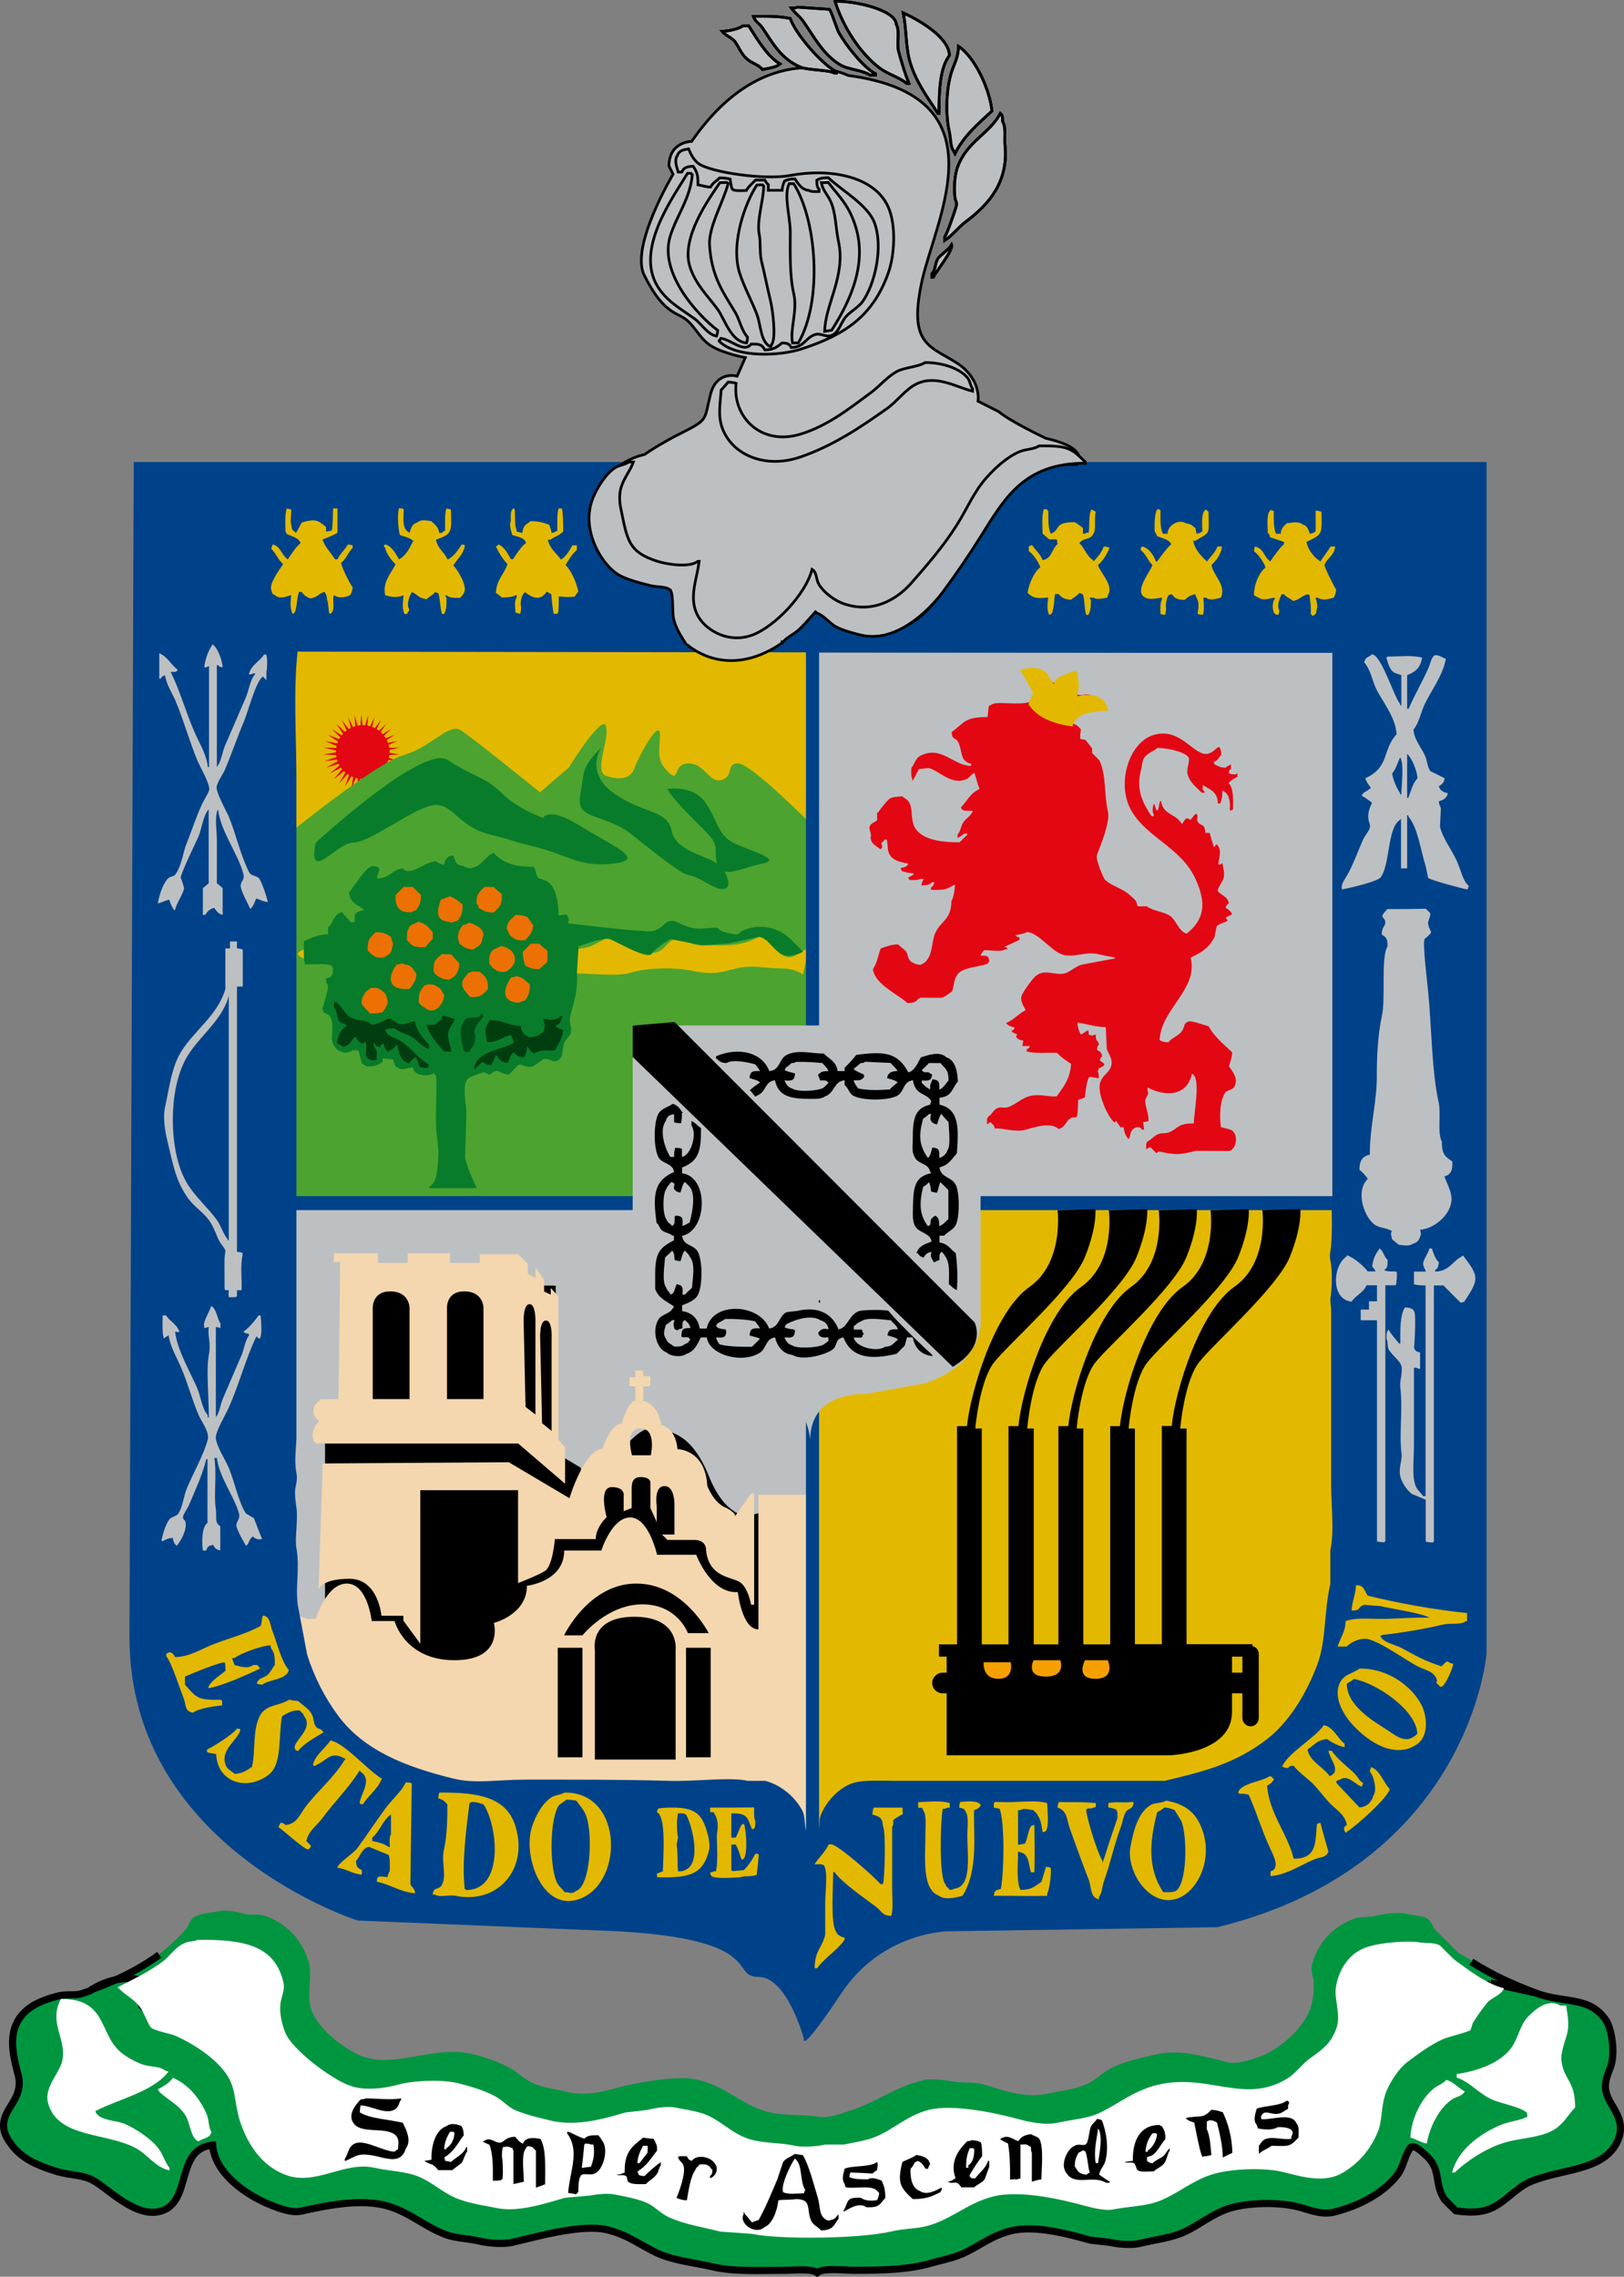
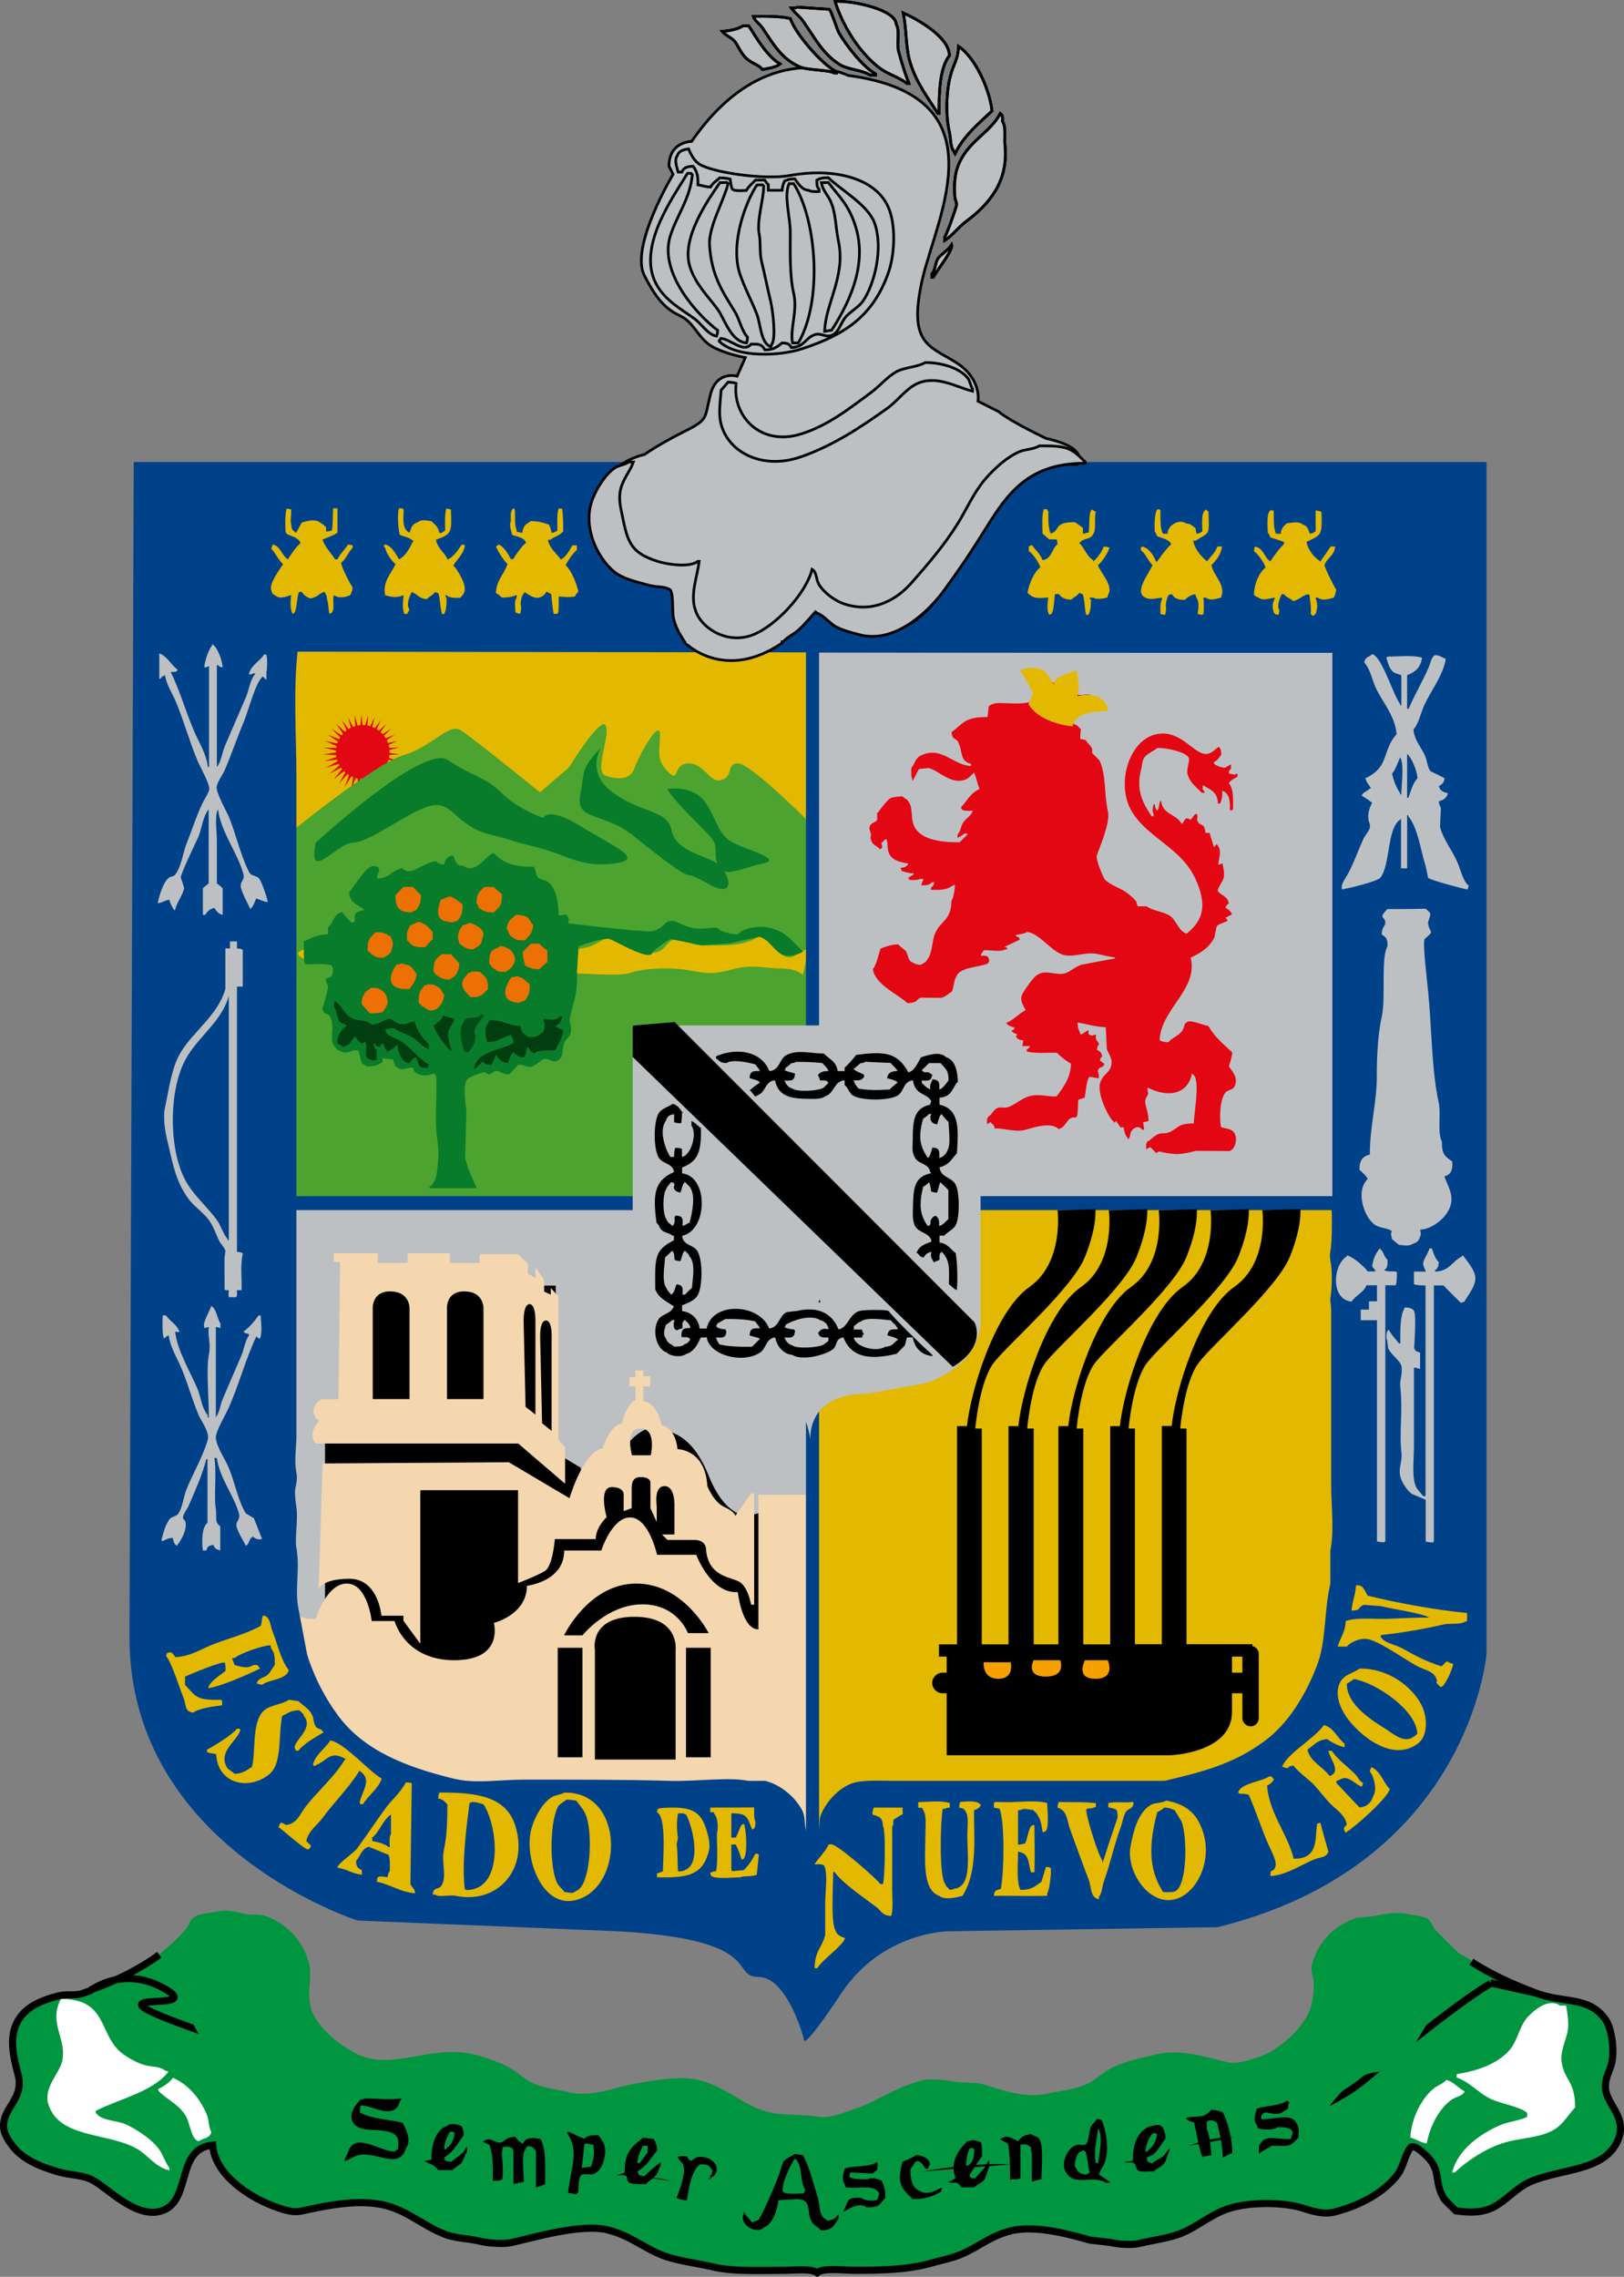
<svg xmlns="http://www.w3.org/2000/svg" id="Capa_1" x="0px" y="0px" viewBox="0 0 95.33 133.64" style="enable-background:new 0 0 95.33 133.64;" xml:space="preserve">
  <rect x="0" y="0" width="95.33" height="133.64" fill="#808080" stroke="none" />
  <style type="text/css"> .st0{fill-rule:evenodd;clip-rule:evenodd;fill:#009640;} .st1{fill:none;stroke:#000000;stroke-width:0.418;stroke-miterlimit:2.613;} .st2{fill-rule:evenodd;clip-rule:evenodd;fill:#BDC0C2;} .st3{fill-rule:evenodd;clip-rule:evenodd;} .st4{fill-rule:evenodd;clip-rule:evenodd;fill:#F4D7AE;} .st5{fill-rule:evenodd;clip-rule:evenodd;fill:#E2B900;} .st6{fill-rule:evenodd;clip-rule:evenodd;fill:#E30613;} .st7{fill-rule:evenodd;clip-rule:evenodd;fill:#4CA32F;} .st8{fill-rule:evenodd;clip-rule:evenodd;fill:#004289;} .st9{fill-rule:evenodd;clip-rule:evenodd;fill:#087C2A;} .st10{fill-rule:evenodd;clip-rule:evenodd;fill:#ED7004;} .st11{fill-rule:evenodd;clip-rule:evenodd;fill:#003E10;} .st12{fill-rule:evenodd;clip-rule:evenodd;fill:#004C17;} .st13{fill-rule:evenodd;clip-rule:evenodd;fill:#FFFFFF;} .st14{fill-rule:evenodd;clip-rule:evenodd;fill:#F6A000;} .st15{fill:none;stroke:#000000;stroke-width:0.499;stroke-miterlimit:2.613;} .st16{fill:none;stroke:#BDC0C2;stroke-width:0.971;stroke-miterlimit:2.613;} .st17{fill-rule:evenodd;clip-rule:evenodd;fill:#BDC0C2;stroke:#000000;stroke-width:0.158;stroke-miterlimit:2.613;} .st18{fill:none;stroke:#000000;stroke-width:0.158;stroke-miterlimit:2.613;}</style>
  <g>
    <path class="st0" d="M12.47,125.88c-2.21,0.22-1.19,3.36-3.05,3.88c-1.49,0.43-3.13-1.38-4.01-1.83c-0.58-0.3-1.23-0.27-1.98-0.47 c-1.12-0.33-2.18-0.76-2.78-1.63c-0.22-0.3-0.57-0.77-0.41-1.43c0.19-0.83,1.1-1.38,0.83-2.59c-0.22-0.84-0.56-2.03-0.15-2.98 c0.42-0.99,1.38-1.42,2.51-1.71c0.54-0.12,0.93,0.01,1.37-0.13c1.69-0.55,3.26-1.29,4.55-2.24c0.47-0.35,1.29-1.1,1.64-1.56 c0.14-0.2,0.19-0.48,0.41-0.61c0.32-0.22,1.02-0.25,1.42-0.35c0.51-0.12,1.14,0.05,1.49,0.13c0.5,0.12,0.87-0.01,1.29,0.14 c1.23,0.43,2.14,1.4,2.52,2.66c0.26,0.84-0.19,1.98,0.2,2.93c0.45,1.06,1.65,2.01,2.65,2.51c2.07,1.06,4.48-0.67,7.07,0.08 c0.66,0.18,1.46,0.47,2.04,0.82c0.37,0.23,0.77,0.61,1.21,0.81c0.64,0.28,1.45,0.37,2.18,0.55c0.96,0.22,2.15-0.09,2.79-0.28 c1-0.28,3.51-0.75,4.69-0.47c1.57,0.37,2.4,1.27,3.74,1.77c1.04,0.39,2.4,0.23,3.39,0.41c0.57,0.1,1.37-0.2,1.77-0.34 c1.8-0.56,2.55-1.37,4.48-1.84c0.2-0.05,1.11-0.01,1.42,0.07c0.74,0.17,1.3,0.02,1.98,0.2c0.97,0.27,2.4,0.86,3.81,0.54 c0.81-0.18,1.68-0.26,2.37-0.6c0.38-0.18,0.75-0.53,1.1-0.75c0.83-0.5,1.86-0.7,2.91-0.95c1.45-0.34,3.09,0.22,4.21,0.48 c0.62,0.14,1.94-0.35,2.32-0.55c0.96-0.5,2.02-1.47,2.45-2.51c0.18-0.43,0.32-1.32,0.2-1.91c-0.03-0.13-0.14-0.5-0.07-0.75 c0.35-1.39,1.31-2.35,2.66-2.78c0.28-0.03,0.57-0.05,0.87-0.07c0.49-0.11,1.45-0.29,2.11-0.14c0.31,0.07,0.87,0.11,1.15,0.27 c0.18,0.11,0.28,0.45,0.41,0.61c0.46,0.46,0.91,0.91,1.37,1.37c1.33,1,2.84,1.75,4.55,2.38c1.71,0.64,3.18,0.16,4.15,1.63 c0.32,0.51,0.53,1.86,0.27,2.66c-0.11,0.36-0.45,0.93-0.27,1.57c0.23,0.85,1.21,1.56,0.68,2.79c-0.79,1.84-3.32,1.64-5.16,2.44 c-0.81,0.36-1.38,1.1-2.17,1.5c-0.69,0.33-1.38,0.31-2.18,0.2c-0.23-0.22-0.46-0.45-0.68-0.68c-0.65-1.04-0.11-1.75-1.16-2.65 c-0.18-0.16-0.57-0.55-0.81-0.4c-0.35,0.45-0.42,1.11-0.74,1.56c-0.8,1.09-2.23,1.86-3.74,2.24c-0.73,0.19-1.5-0.13-1.96-0.26 c-1.22-0.35-3.17-0.31-4.29,0.07c-0.97,0.33-1.72,0.98-2.56,1.36c-0.83,0.37-1.71,0.45-2.67,0.68c-0.46,0.11-1.33,0.03-1.69-0.07 c-0.39-0.04-0.77-0.09-1.16-0.13c-1.11-0.31-3.21-0.92-4.69-0.54c-1.18,0.3-1.87,0.94-2.86,1.36c-0.57,0.25-1.25,0.37-1.83,0.54 c-1.33,0.38-2.9,0.41-4.48,0.41c-0.58,0-1.84-0.16-2.17,0.14c-0.35-0.26-1.33-0.14-1.91-0.14c-1.42,0-2.99,0.09-4.21-0.2 c-1.07-0.25-2.18-0.35-3.13-0.75c-1.04-0.45-1.79-1.11-3.05-1.42c-1.58-0.4-4.51,0.5-5.65,0.74c-0.5,0.11-1.38,0.03-1.76-0.06 c-0.92-0.22-1.57-0.16-2.3-0.49c-1.06-0.43-1.88-1.17-3.06-1.55c-1.64-0.54-3.82-0.05-5.24,0.26c-0.56,0.12-1.33-0.19-1.71-0.34 C14.57,128.89,12.6,127.6,12.47,125.88L12.47,125.88z" />
    <path class="st1" d="M90.14,116.98c1.71,0.64,3.18,0.16,4.15,1.63c0.32,0.51,0.53,1.86,0.27,2.66c-0.11,0.36-0.45,0.93-0.27,1.57 c0.23,0.85,1.21,1.56,0.68,2.79c-0.79,1.84-3.32,1.64-5.16,2.44c-0.81,0.36-1.38,1.1-2.17,1.5c-0.69,0.33-1.38,0.31-2.18,0.2 c-0.23-0.22-0.46-0.45-0.68-0.68c-0.65-1.04-0.11-1.75-1.16-2.65c-0.18-0.16-0.57-0.55-0.81-0.4c-0.35,0.45-0.42,1.11-0.74,1.56 c-0.8,1.09-2.23,1.86-3.74,2.24c-0.73,0.19-1.5-0.13-1.96-0.26c-1.22-0.35-3.17-0.31-4.29,0.07c-0.97,0.33-1.72,0.98-2.56,1.36 c-0.83,0.37-1.71,0.45-2.67,0.68c-0.46,0.11-1.33,0.03-1.69-0.07c-0.39-0.04-0.77-0.09-1.16-0.13c-1.11-0.31-3.21-0.92-4.69-0.54 c-1.18,0.3-1.87,0.94-2.86,1.36c-0.57,0.25-1.25,0.37-1.83,0.54c-1.33,0.38-2.9,0.41-4.48,0.41c-0.58,0-1.84-0.16-2.17,0.14 c-0.35-0.26-1.33-0.14-1.91-0.14c-1.42,0-2.99,0.09-4.21-0.2c-1.07-0.25-2.18-0.35-3.13-0.75c-1.04-0.45-1.79-1.11-3.05-1.42 c-1.58-0.4-4.51,0.5-5.65,0.74c-0.5,0.11-1.38,0.03-1.76-0.06c-0.92-0.22-1.57-0.16-2.3-0.49c-1.06-0.43-1.88-1.17-3.06-1.55 c-1.64-0.54-3.82-0.05-5.24,0.26c-0.56,0.12-1.33-0.19-1.71-0.34c-1.37-0.53-3.33-1.81-3.47-3.54c-2.21,0.22-1.19,3.36-3.05,3.88 c-1.49,0.43-3.13-1.38-4.01-1.83c-0.58-0.3-1.23-0.27-1.98-0.47c-1.12-0.33-2.18-0.76-2.78-1.63c-0.22-0.3-0.57-0.77-0.41-1.43 c0.19-0.83,1.1-1.38,0.83-2.59c-0.22-0.84-0.56-2.03-0.15-2.98c0.42-0.99,1.38-1.42,2.51-1.71c0.54-0.12,0.93,0.01,1.37-0.13 c0.15-0.05,0.32-0.11,0.49-0.17c0,0,1.99-1.59,4.51-0.03c2.51,1.55-7.76-0.77,5.23,3.49c12.97,4.26,22.28,9.11,33.52,7.56 c11.23-1.56,25.76-0.98,31.57-5.83c5.82-4.84,7.37-5.61,7.37-5.61 M87.49,116.39l2.65,0.59 M90.14,116.98 c-1.37-0.52-2.63-1.09-3.77-1.83" />
    <path class="st0" d="M86.37,115.15c0.32,0.03-0.53-0.36-0.79-0.55c-0.46-0.45-0.91-0.91-1.37-1.37c-0.12-0.16-0.23-0.5-0.41-0.61 c-0.28-0.16-0.84-0.2-1.15-0.27c-0.66-0.16-1.63,0.03-2.11,0.14c-0.3,0.03-0.58,0.05-0.87,0.07c-1.34,0.43-2.3,1.39-2.66,2.78 c-0.07,0.25,0.04,0.62,0.07,0.75c0.12,0.59-0.03,1.48-0.2,1.91c-0.43,1.04-1.49,2-2.45,2.51c-0.38,0.2-1.69,0.69-2.32,0.55 c-1.12-0.26-2.76-0.82-4.21-0.48c-1.06,0.25-2.09,0.45-2.91,0.95c-0.35,0.22-0.72,0.57-1.1,0.75c-0.69,0.35-1.56,0.43-2.37,0.6 c-1.41,0.33-2.83-0.26-3.81-0.54c-0.68-0.18-1.23-0.03-1.98-0.2c-0.31-0.07-1.22-0.11-1.42-0.07c-1.94,0.47-2.68,1.27-4.48,1.84 c-0.41,0.14-1.2,0.44-1.77,0.34c-0.99-0.18-2.34-0.01-3.39-0.41c-1.34-0.5-2.17-1.4-3.74-1.77c-1.18-0.28-3.68,0.2-4.69,0.47 c-0.64,0.19-1.83,0.5-2.79,0.28c-0.73-0.18-1.54-0.26-2.18-0.55c-0.43-0.2-0.84-0.58-1.21-0.81c-0.58-0.35-1.38-0.64-2.04-0.82 c-2.59-0.75-5,0.98-7.07-0.08c-1-0.5-2.21-1.45-2.65-2.51c-0.39-0.95,0.05-2.09-0.2-2.93c-0.38-1.26-1.29-2.23-2.52-2.66 c-0.42-0.15-0.79-0.01-1.29-0.14c-0.35-0.08-0.98-0.25-1.49-0.13c-0.41,0.09-1.1,0.12-1.42,0.35c-0.22,0.13-0.27,0.41-0.41,0.61 c-0.35,0.47-1.16,1.21-1.64,1.56c0,0,1.8,1.26,1.8,3.2c0,1.93,4.06,6.2,11.43,6.59c7.35,0.39,3.68,1.16,6.39,2.32 c2.71,1.16,8.13,0.59,10.27,1.16c2.13,0.58,3.9,1.06,7.95,0.72c4.06-0.34,8.71-2.27,14.14-1.49c5.42,0.77,8.33-1.74,10.64-1.74 c2.33,0,4.66,0,6.01-1.75c1.35-1.75,2.13-2.13,3.48-2.13C82.83,121.62,85.26,115.08,86.37,115.15L86.37,115.15z" />
    <path class="st1" d="M5.29,116.81c1.5-0.53,2.9-1.22,4.06-2.07" />
    <polygon class="st2" points="16.35,70.36 47.67,70.36 47.67,109.48 16.35,109.48 16.35,70.36 " />
    <path class="st3" d="M19.08,84.22v11.89c0,0,2.86,8.26,11.84,8.26c8.99,0,15.55-0.48,15.55-0.48V88.34l-2.59,0.64 c0,0-1.3,0.09-2.27-2.34c-0.98-2.43-2.18-2.67-3.28-2.8c-1.08-0.13-2.55,2.31-2.55,2.31l-1.46,1.21l-0.23-1.21l-4.86-2.92 L19.08,84.22L19.08,84.22z" />
    <polygon class="st3" points="20.72,75.46 32.62,75.46 32.62,84.21 20.72,84.21 20.72,75.46 " />
    <path class="st4" d="M18.05,95.02h0.49c0,0,0.61-2.07,1.82-2.07c1.22,0,1.46,2.2,1.46,2.2h1.34c0,0,0.6,2.3,3.51,2.3 c2.93,0,2.32-2.19,2.32-2.19s1.94-0.48,1.94-2.18c0,0,2.19-0.24,2.19-2.07h2.18c0,0,0.61-1.94,1.69-1.94c1.1,0,1.58,2.19,1.58,2.19 h2.3c0,0,0.85,2.3,2.44,2.19c0,0,0.24,2.19,1.21,2.19v-7.9h2.8v19.56c0,0-29.74,1.95-30.36-9.72l-0.12-2.92L18.05,95.02 L18.05,95.02z M34.19,96.72h-1.45v6.43h1.45V96.72L34.19,96.72z M41.72,96.72h-1.45v6.43h1.45V96.72L41.72,96.72z M34.92,103.28 h4.74v-6.44c0,0,0.24-1.94-2.42-1.94c-2.68,0-2.32,1.94-2.32,1.94V103.28L34.92,103.28z M33.11,95.99h1.08c0,0,1.46-1.82,3.52-1.82 c2.07,0,2.67,1.69,2.67,1.69h1.22c0,0-1.46-2.91-4.25-2.91C34.56,92.95,33.11,95.99,33.11,95.99L33.11,95.99z" />
    <polygon class="st5" points="16.95,38.17 47.56,38.17 47.56,70.49 16.95,70.49 16.95,38.17 " />
    <path class="st6" d="M22.87,44.14c0,0.87-0.72,1.58-1.57,1.58c-0.88,0-1.58-0.71-1.58-1.58c0-0.87,0.7-1.58,1.58-1.58 C22.15,42.57,22.87,43.27,22.87,44.14L22.87,44.14z" />
    <polygon class="st6" points="21.22,41.94 21.32,42.97 21.61,41.98 21.54,43.01 21.99,42.09 21.74,43.08 22.37,42.26 21.92,43.19 22.68,42.49 22.08,43.34 22.96,42.78 22.22,43.5 23.18,43.12 22.33,43.7 23.33,43.49 22.4,43.91 23.44,43.88 22.42,44.12 23.45,44.28 22.42,44.34 23.4,44.68 22.37,44.55 23.26,45.06 22.29,44.76 23.09,45.41 22.15,44.94 22.83,45.73 22,45.09 22.53,45.99 21.83,45.23 22.18,46.19 21.64,45.32 21.81,46.34 21.43,45.37 21.42,46.41 21.22,45.39 21,46.41 21,45.37 20.61,46.34 20.78,45.32 20.24,46.19 20.58,45.23 19.9,45.99 20.42,45.09 19.6,45.73 20.25,44.94 19.35,45.41 20.13,44.76 19.14,45.06 20.05,44.55 19.04,44.68 20.01,44.34 18.97,44.28 20,44.12 18.99,43.88 20.02,43.91 19.08,43.49 20.09,43.7 19.24,43.12 20.2,43.5 19.46,42.78 20.32,43.34 19.74,42.49 20.5,43.19 20.06,42.26 20.69,43.08 20.43,42.09 20.89,43.01 20.81,41.98 21.11,42.97 21.22,41.94 " />
    <path class="st7" d="M16.64,49.19c0,0,5.34-4.37,7.03-4.86c1.71-0.49,2.68-1.94,3.4-1.45c0.73,0.47,4.63,3.63,4.63,3.63l1.69-1.46 c0,0,1.94-3.15,2.18-2.43c0.24,0.72-0.73,2.67,0,2.92c0.73,0.24,1.46,0.24,1.69-0.49c0.26-0.73,1.48-2.91,1.48-1.93 c0,0.96-0.26,1.45,0.47,2.18c0.73,0.72,0.24-0.49,1.21-0.49c0.97,0,1.22,1.21,1.95,0.97c0.72-0.24,0.24-0.97,0.96-0.97 c0.75,0,4.37,3.65,4.37,3.65l-0.57,21.95H16.62L16.64,49.19L16.64,49.19z" />
    <path class="st5" d="M47.13,57.22c0,0-0.37-0.37-1.23-0.37c-0.87,0-1.73-0.25-2.71,0c-0.99,0.25-1.35,0.38-2.59,0.13 c-1.25-0.25-2.84-0.13-3.59,0.12c-0.73,0.25-2.71,0-4.56,0c-1.85,0-7.65,0-10.98-0.25c-3.33-0.25-5.19-0.86-3.09-1.24 c2.1-0.37,6.28-0.12,8.27-0.12c1.96,0,6.91,0.61,8.14,0c1.23-0.62,1.11-0.74,1.98-0.24c0.87,0.49,1.6,1.11,2.34,0.24 c0.74-0.86,1.11,0,2.1,0c0.99,0-0.38,0,0.99,0c1.36,0,1.84-0.24,2.34-0.5c0.49-0.24,1.23,1.61,2.1,1.11 c0.85-0.49,0.85-0.49,0.85-0.49L47.13,57.22L47.13,57.22z" />
    <polygon class="st5" points="47.48,70.47 79.73,70.47 79.73,107.52 47.48,107.52 47.48,70.47 " />
    <path class="st8" d="M7.85,27.12h79.41v69.96c0,0-0.99,12.39-15.79,16.04l-15.78,0.24c0,0-3.89,0-6.31,3.65 c-2.42,3.64-2.19,2.67-2.19,2.67s-0.96-3.64-2.67-3.64c-1.71,0,0.49-2.19-8.25-2.68L21,112.73c0,0-13.4-4.23-13.4-16.63L7.85,27.12 L7.85,27.12z M77.88,38.34c0.04,0,0.1,0,0.14,0c0.12,0.63-0.05,1.66,0.07,2.39c0.12,0.66-0.12,1.48,0,2.16 c0.13,0.82,0.09,2.22,0.05,3.2c-0.01,0.51-0.07,1.31,0,1.76c0.12,0.65-0.11,1.51-0.05,2.04c0.07,0.68,0.07,1.08,0.05,1.9 c0,0.23-0.08,0.47-0.05,0.61c0.11,0.83,0.11,1.85,0,2.44c0,2.19,0,4.36,0,6.53c0,1.45,0,2.9,0,4.36c0.18,1.28-0.27,2.99,0,4.42 c0.12,0.65,0.13,2.63,0,3.32c-0.07,0.37,0.04,0.6,0.05,0.82c0.07,0.54,0.04,1.44-0.05,1.97c0.01,0.2,0.04,0.42,0.05,0.61 c0,0.87,0,1.73,0,2.59c0,2.55,0,5.12,0,7.67c0,1.22,0.19,2.79-0.05,3.88c0,0.66,0,1.31,0,1.97c-0.38,1.62-0.23,3.28-0.75,4.69 c-0.65,1.76-1.73,3.53-3.13,4.54c-1.73,1.27-3.37,1.74-5.85,2.32c-3.64,0-7.29,0-10.93,0c-1.65,0-3.3,0-4.96,0 c-0.92,0-1.94-0.08-2.59,0.2c-0.72,0.31-1.42,1.07-1.71,1.84c-0.12,0.33-0.01,0.87-0.2,1.15c-0.01,0.07-0.04,0.14-0.05,0.21 c-0.89-0.03-0.53-1.04-0.81-1.63c-0.42-0.81-1.23-1.51-2.18-1.77c-0.34,0-0.68,0-1.02,0c-1.11-0.24-3.06,0.05-4.63,0 c-2.7-0.08-5.68-0.07-8.48-0.07c-1.62,0-2.9,0.26-4.21-0.07c-2.83-0.69-5.24-1.67-6.73-3.67c-0.77-1.04-1.4-2.23-1.83-3.6 c-0.16-0.87-0.33-1.72-0.49-2.59c-0.27-1.19,0.09-2.39-0.14-3.66c-0.11-0.53,0.11-1.69,0-2.39c-0.05-0.32-0.11-0.84-0.07-1.08 c0.03-0.19,0.15-0.56,0.07-0.95c-0.12-0.61-0.04-1.25,0-1.97c0-2.19,0-4.39,0-6.59c0-1.61,0-3.21,0-4.83c0-4.5,0-9.01,0-13.52 c0-4.62,0-9.25,0-13.87c0-2.43-0.19-5.11,0.07-7.42c0.01,0,0.04,0,0.07,0L77.88,38.34L77.88,38.34z" />
    <path class="st5" d="M19.81,29.84c-0.08,0-0.18,0-0.26,0c-0.01,0.47-0.01,0.95-0.07,1.3c-0.11,0.03-0.16,0.04-0.34,0.06 c0-0.08,0-0.18,0-0.27c-0.14-0.09-0.12-0.13-0.27-0.2c-0.32-0.3-0.77-0.17-1.15-0.06c-0.11,0.16-0.23,0.45-0.35,0.61 c-0.18-0.19-0.24-0.11-0.27-0.48c-0.07-0.17-0.01-0.48,0-0.89c-0.11-0.03-0.11-0.04-0.27-0.06c-0.11,0.33-0.08,0.92-0.07,1.35 c0.05,0.08,0.01,0.02,0.07,0.14c0.24,0.13,0.74,0.22,0.81,0.55c-0.26,0.18-0.57,0.69-0.75,0.95c-0.01-0.02-0.04-0.04-0.07-0.07 c-0.31-0.25-0.37-0.72-0.81-0.81c-0.04,0.09-0.05,0.11-0.08,0.26c0.27,0.26,0.41,0.66,0.69,0.89c-0.2,0.32-0.85,1.15-0.69,1.55 c0.07,0.21,0.04,0.19,0.2,0.27c0.33,0.27,0.62,0.09,0.96,0c-0.04,0.43-0.07,0.75,0.08,1.1c0.11-0.05,0.05-0.01,0.12-0.07 c0.16-0.27,0.12-0.92,0.27-1.22c0.04,0,0.08,0,0.15,0c0.12,0.2,0.46,0.47,0.66,0.35c0.32-0.09,0.37-0.27,0.68-0.35 c0.09,0.17,0.14,0.2,0.15,0.47c0.09,0.16,0.07,0.64,0.14,0.82c0.11-0.05,0.05-0.01,0.14-0.07c0.2-0.28,0-0.77,0.13-1.03 c0.27,0.22,0.68,0.13,0.95,0c0.07-0.16,0.12-0.21,0.14-0.46c-0.18-0.23-0.62-1.13-0.68-1.43c0.3-0.22,0.41-0.62,0.68-0.88 c0-0.05,0-0.09,0-0.15c-0.11-0.03-0.12-0.03-0.27-0.05c-0.19,0.3-0.45,0.53-0.62,0.87c-0.04,0-0.08,0-0.14,0 c-0.23-0.36-0.58-0.7-0.74-1.16c0.32-0.13,0.64-0.24,0.88-0.4C19.81,30.79,19.81,30.31,19.81,29.84L19.81,29.84z" />
    <path class="st5" d="M23.63,29.84c0.01,0.03,0.04,0.05,0.07,0.06c-0.03,0.65-0.09,1.16,0.34,1.37c0.11-0.32,0.15-0.51,0.47-0.61 c0.24-0.19,0.47-0.11,0.81-0.07c0.23,0.23,0.39,0.3,0.47,0.69c0.04,0,0.09,0,0.15,0c0.05-0.06,0.11-0.1,0.19-0.13 c0-0.43-0.03-0.98,0.07-1.3c0.15,0.03,0.18,0.03,0.27,0.06c0.04,1.31,0.09,1.43-0.88,1.77c0.11,0.55,0.53,0.76,0.68,1.16 c0.34-0.12,0.65-0.6,0.83-0.87c0.03,0,0.08,0,0.12,0c0.03,0.01,0.05,0.04,0.07,0.05c-0.08,0.52-0.45,0.79-0.68,1.17 c0.23,0.22,0.88,1.24,0.61,1.63c-0.07,0.16-0.11,0.14-0.2,0.27c-0.34,0.01-0.64,0.01-0.81-0.15c-0.03,0-0.04,0-0.07,0 c0.04,0.13,0.01,0.07,0.07,0.15c0.01,0.4-0.01,0.72-0.14,0.95c-0.04,0-0.08,0-0.12,0c-0.12-0.34-0.11-0.92-0.22-1.22 c-0.07-0.02-0.14-0.04-0.19-0.07c-0.14,0.2-0.33,0.25-0.49,0.42c-0.49-0.05-0.53-0.29-0.88-0.42c-0.11,0.21-0.35,0.73-0.14,1.02 c-0.05,0.16-0.08,0.15-0.14,0.27c-0.05,0-0.09,0-0.15,0c-0.14-0.35-0.09-0.63-0.05-1.1c-0.41,0.16-0.7,0.11-1.08,0 c-0.16-0.79,0.33-1.25,0.61-1.82c-0.24-0.23-0.53-0.6-0.61-0.96c-0.07-0.07-0.03-0.02-0.08-0.15c0.03-0.01,0.05-0.03,0.08-0.05 c0.38,0.07,0.64,0.58,0.81,0.87c0.39-0.19,0.61-0.63,0.81-1.02c0.01-0.03,0.04-0.05,0.07-0.07c-0.03,0-0.05,0-0.07,0 c-0.11-0.17-0.57-0.26-0.76-0.34c-0.11-0.44-0.15-1.23-0.05-1.57C23.48,29.84,23.55,29.84,23.63,29.84L23.63,29.84z" />
    <path class="st5" d="M32.8,35.01c0.32,0.03,0.64,0.06,0.95,0c0.05-0.11,0.12-0.2,0.2-0.28c-0.11-0.53-0.41-1.24-0.75-1.56 c0.16-0.28,0.42-0.7,0.66-0.88c0-0.09,0-0.19,0-0.28c-0.07,0-0.16,0-0.26,0c-0.15,0.27-0.39,0.7-0.68,0.83 c-0.26-0.38-0.64-0.61-0.76-1.16c0.05,0,0.1,0,0.15,0c0.28-0.21,0.45-0.19,0.75-0.48c0-0.46,0-0.99-0.07-1.35c-0.07,0-0.13,0-0.2,0 c-0.11,0.32-0.07,0.87-0.07,1.3c-0.15,0.07-0.12,0.09-0.34,0.13c-0.04-0.24-0.08-0.28-0.14-0.48c-0.34-0.11-0.57-0.21-1.1-0.21 c-0.16,0.16-0.31,0.15-0.41,0.41c-0.05,0.08-0.04,0.12-0.07,0.28c-0.11-0.02-0.23-0.05-0.34-0.08c0-0.04,0-0.08,0-0.13 c-0.15-0.25-0.04-0.94-0.12-1.23c-0.12,0.04-0.08,0.01-0.13,0.06c-0.11,0.14-0.09,0.45-0.08,0.68c-0.11,0.21,0,0.53,0.08,0.82 c0.26,0.1,0.73,0.14,0.81,0.47c-0.26,0.18-0.6,0.69-0.76,0.95c-0.04,0-0.08,0-0.13,0c-0.16-0.29-0.41-0.76-0.75-0.87 c0,0.01,0,0.04,0,0.05c-0.04,0.02-0.09,0.06-0.13,0.08c0.16,0.35,0.42,0.76,0.68,1.03c-0.19,0.6-0.64,0.9-0.68,1.69 c0.12,0.08,0.26,0.18,0.34,0.27c0.38,0.01,0.64-0.04,0.88-0.15c0,0.06,0,0.09,0,0.15c-0.16,0.25-0.08,0.57-0.07,0.88 c0.11,0.04,0.12,0.05,0.28,0.07c0.03-0.12,0.05-0.21,0.05-0.41c-0.07-0.15,0.01-0.7,0.2-0.81c0-0.02,0-0.04,0-0.07 c0.03,0.03,0.05,0.05,0.08,0.07c0.43,0.31,0.85,0.48,1.22-0.07c0.09,0.05,0.18,0.09,0.27,0.15c0.04,0.42,0.07,0.79,0.14,1.15 c0.07,0,0.14,0,0.2,0c0.01-0.02,0.04-0.05,0.07-0.07C32.8,35.64,32.8,35.32,32.8,35.01L32.8,35.01z" />
    <path class="st5" d="M60.32,34.8c0.07-0.5,0.38-1.24,0.75-1.5c-0.1-0.31-0.42-0.77-0.68-0.96c0-0.09,0-0.18,0-0.27 c0.05-0.02,0.13-0.05,0.19-0.08c0.2,0.3,0.5,0.54,0.62,0.89c0.57-0.1,0.51-0.64,0.88-0.94c-0.04-0.13,0.01-0.22-0.07-0.28 c-0.14,0-0.27,0-0.42,0c-0.12-0.11-0.26-0.22-0.39-0.34c-0.01-0.46-0.05-1.08,0.07-1.43c0.07,0,0.13,0,0.2,0 c0.04,0.12,0.01,0.07,0.07,0.14c-0.01,0.48-0.01,1,0.14,1.29c0.6-0.19,0.12-0.68,1.42-0.67c0.16,0.11,0.33,0.22,0.47,0.34 c0,0.12,0,0.22,0,0.34c0.15-0.02,0.14-0.01,0.2-0.06c0.04,0,0.11,0,0.13,0c0.07-0.28-0.01-1.06,0.15-1.3c0-0.02,0-0.05,0-0.07 c0.15,0.05,0.15,0.08,0.27,0.14c-0.11,0.51,0.05,1.01-0.14,1.29c-0.15,0.35-0.52,0.24-0.76,0.48c-0.01,0.02-0.04,0.05-0.07,0.06 c0.33,0.31,0.42,0.76,0.83,1.02c0,0.02,0,0.04,0,0.07c0.22-0.21,0.51-0.56,0.61-0.88c0.18,0.01,0.23,0.03,0.34,0.07 c-0.11,0.33-0.42,0.81-0.68,1.02c0.12,0.41,0.92,1.2,0.61,1.71c-0.01,0.05-0.05,0.13-0.07,0.2c-0.22,0.05-0.62,0.13-0.81,0 c-0.08,0-0.14,0-0.22,0c0.05,0.12,0.01,0.07,0.08,0.13c0,0.4-0.03,0.66-0.15,0.88c-0.03,0-0.09,0-0.13,0 c-0.11-0.34-0.08-0.92-0.2-1.21c-0.07-0.03-0.13-0.05-0.2-0.08c-0.14,0.19-0.31,0.25-0.49,0.4c-0.35-0.01-0.57-0.12-0.72-0.33 c-0.08,0-0.15,0-0.22,0c-0.05,0.25-0.05,0.92-0.2,1.15c-0.07,0.06-0.01,0.03-0.15,0.06c-0.14-0.31-0.09-0.6-0.05-1.01 C60.89,35.13,60.67,35.14,60.32,34.8L60.32,34.8z" />
    <path class="st5" d="M71.11,33.17c0.14,0.66,0.88,1.17,0.56,1.91c-0.3,0.07-0.61,0.2-0.89,0c-0.04,0-0.09,0-0.14,0 c0.03,0.39,0.04,0.59,0,0.95c-0.01,0.03-0.04,0.04-0.07,0.06c-0.16-0.02-0.16-0.02-0.27-0.06c0.05-0.33,0.11-0.7-0.07-0.95 c-0.03-0.07-0.04-0.15-0.07-0.2c-0.26,0.04-0.46,0.18-0.61,0.33c-0.43,0-0.58-0.08-0.76-0.33c-0.14,0.03-0.12,0.02-0.19,0.05 c-0.12,0.16-0.2,0.62-0.15,0.75c0,0.2-0.03,0.29-0.05,0.41c-0.18-0.02-0.18-0.02-0.28-0.06c0-0.26-0.03-0.66,0.08-0.82 c0-0.04,0-0.09,0-0.13c-0.28,0.03-0.72,0.15-0.96,0c-0.73-0.32,0.28-1.51,0.41-1.91c-0.26-0.26-0.39-0.65-0.68-0.88 c0-0.05,0-0.09,0-0.14c0.03-0.02,0.04-0.05,0.07-0.07c0.38,0.05,0.72,0.56,0.81,0.88c0.03,0,0.05,0,0.07,0 c0.15-0.21,0.64-0.88,0.83-1.01c-0.11-0.3-0.57-0.36-0.83-0.48c-0.03-0.09-0.08-0.2-0.14-0.28c-0.01-0.48-0.01-0.99,0.14-1.29 c0.04,0,0.09,0,0.15,0c0.01,0.02,0.04,0.05,0.05,0.07c0,0.5-0.03,1.06,0.15,1.36c0.08,0,0.18,0,0.27,0 c0.01-0.16,0.01-0.19,0.07-0.27c0.09-0.27,0.65-0.6,1-0.34c0.35,0.04,0.34,0.13,0.56,0.27c0.03,0.12,0.04,0.22,0.07,0.34 c0.22-0.03,0.19-0.06,0.34-0.14c-0.01-0.4-0.07-1.03,0.14-1.22c0.03-0.02,0.05-0.05,0.07-0.07c0.05,0.05,0.09,0.1,0.15,0.14 c0.03,1.45,0.1,1.15-0.76,1.7c-0.04,0-0.1,0-0.14,0c0.09,0.48,0.43,0.87,0.74,1.15c0.03,0.02,0.05,0.04,0.07,0.07 c0.19-0.28,0.5-0.53,0.61-0.88c0.1,0,0.19,0,0.27,0C71.68,32.55,71.38,32.91,71.11,33.17L71.11,33.17z" />
    <path class="st5" d="M78.38,32.08c-0.09,0-0.18,0-0.27,0c-0.2,0.3-0.41,0.6-0.61,0.88c-0.03-0.03-0.05-0.04-0.08-0.07 c-0.31-0.2-0.65-0.65-0.73-1.08c0.91-0.44,0.92-0.38,0.88-1.77c-0.11-0.03-0.16-0.06-0.34-0.07c0,0.41,0,0.82,0,1.22 c-0.15,0.08-0.12,0.1-0.34,0.14c-0.11-0.28-0.12-0.44-0.41-0.54c-0.26-0.21-0.61-0.11-0.96-0.07c-0.11,0.15-0.18,0.13-0.27,0.34 c-0.05,0.08-0.05,0.11-0.07,0.27c-0.09,0-0.18,0-0.27,0c-0.16-0.3-0.14-0.86-0.14-1.36c-0.04,0-0.09,0-0.14,0c0-0.02,0-0.05,0-0.07 c-0.03,0.02-0.04,0.05-0.07,0.07c-0.22,0.2-0.15,0.88-0.14,1.3c0.09,0.09,0.09,0.11,0.14,0.27c0.27,0.08,0.54,0.18,0.81,0.27 c0,0.05,0,0.08,0,0.14c-0.2,0.13-0.66,0.79-0.81,1.01c-0.03-0.03-0.04-0.04-0.07-0.07c-0.31-0.25-0.32-0.71-0.83-0.81 c-0.03,0.1-0.03,0.12-0.05,0.27c0.26,0.2,0.57,0.63,0.68,0.96c-0.38,0.3-0.68,0.98-0.68,1.62c0.12,0.07,0.12,0.09,0.27,0.15 c0.27,0.2,0.58,0.05,0.95,0c0,0.02,0,0.04,0,0.07c-0.16,0.21-0.16,0.67,0,0.88c0.07,0.05,0.07,0.04,0.22,0.06 c0.03-0.09,0.03-0.11,0.05-0.27c-0.18-0.25,0.04-0.73,0.13-0.94c0.04,0,0.1,0,0.14,0c0.15,0.19,0.37,0.24,0.54,0.4 c0.41-0.09,0.5-0.33,0.88-0.4c0.04,0.02,0.05,0.04,0.08,0.05c0.04,0.43,0.11,0.67,0.07,1.1c0.04,0.04,0.08,0.09,0.14,0.14 c0.01-0.03,0.04-0.05,0.07-0.07c0.12-0.11,0.11-0.09,0.14-0.34c0.08-0.14,0-0.49-0.07-0.68c0.04,0,0.08,0,0.13,0 c0.31,0.21,0.66,0.07,0.95,0c0.07-0.21,0.11-0.2,0.13-0.48c-0.08-0.09-0.7-1.33-0.68-1.43C77.87,32.77,78.32,32.63,78.38,32.08 L78.38,32.08z" />
    <path class="st2" d="M9.91,51.53c0.12-0.11,0.31-0.07,0.39-0.21c0.38-0.53,0.43-1.29,0.69-1.9c0.28-0.7,0.53-1.5,0.88-2.24 c0.09-0.2,0.35-0.59,0.41-0.81c0.07-0.31-0.56-1.42-0.68-1.7c-0.5-1.2-0.8-2.35-1.3-3.54c-0.19-0.44-0.53-0.94-0.61-1.49 c-0.18,0.06-0.18,0.07-0.27,0.2c-0.03,0-0.04,0-0.07,0c0-0.5,0-0.99,0-1.49c0.47,0.17,0.69,0.68,1.08,0.96 c-0.09,0.16-0.15,0.13-0.41,0.13c0.54,1.1,0.87,2.3,1.37,3.47c0.26,0.62,0.74,1.36,0.81,2.11c0.03,0,0.05,0,0.07,0 c0-1.97,0-3.94,0-5.92c-0.11,0.04-0.07,0.01-0.14,0.07c-0.05,0-0.09,0-0.14,0c0.04-0.43,0.24-1,0.46-1.29c0-0.02,0-0.04,0-0.07 c0.31,0.15,0.6,0.96,0.62,1.36c-0.2-0.04-0.16-0.01-0.27-0.13c-0.03,0-0.04,0-0.07,0c0,1.99,0,3.98,0,5.98 c0.26-0.33,0.3-0.81,0.47-1.23c0.39-0.92,0.84-1.93,1.23-2.85c0.19-0.45,0.24-1.01,0.54-1.36c0-0.02,0-0.05,0-0.07 c-0.15,0.03-0.13,0.02-0.22,0.07c-0.04,0-0.08,0-0.14,0c0.11-0.53,0.64-0.76,0.89-1.16c0.04,0,0.08,0,0.14,0c0,0.02,0,0.05,0,0.07 c0.07,0.1,0.04,0.88,0,0.95c0,0.16,0,0.32,0,0.48c-0.08-0.08-0.14-0.14-0.2-0.21c-0.41,0.23-0.87,2.04-1.1,2.58 c-0.39,0.93-0.73,1.93-1.15,2.92c-0.12,0.26-0.41,0.66-0.47,0.95c-0.07,0.31,0.55,1.42,0.68,1.7c0.47,1.12,0.68,2.25,1.22,3.33 c0.12,0.23,0.35,0.18,0.56,0.34c0.15,0.12,0.5,1.15,0.54,1.42c-0.31-0.04-0.43-0.14-0.68-0.21c-0.09,0.2-0.15,0.41-0.28,0.55 c-0.01,0.02-0.04,0.04-0.07,0.06c-0.16-0.36-0.45-0.86-0.54-1.22c-0.11-0.38,0.24-0.44,0.14-0.82c-0.31-1.2-1.34-2.5-1.49-3.8 c-0.22,0.34-0.07,1.29-0.07,1.77c0,0.85,0,1.71,0,2.57c0.12,0.09,0.23,0.18,0.34,0.28c0,0.52,0,1.03,0,1.57 c-0.27-0.07-0.35-0.21-0.49-0.41c-0.26,0.05-0.41,0.21-0.53,0.41c-0.04,0-0.09,0-0.14,0c0-0.53,0-1.05,0-1.57 c0.11-0.1,0.23-0.18,0.34-0.28c0-1.45,0-2.9,0-4.35c-0.34,0.41-0.39,1.1-0.61,1.63c-0.15,0.33-1.04,2.16-1.03,2.39 c0.08,0.2,0.14,0.4,0.2,0.61c-0.08,0.41-0.43,0.83-0.54,1.29c-0.03,0-0.04,0-0.05,0c-0.12-0.19-0.22-0.37-0.28-0.61 c-0.3,0.05-0.37,0.16-0.68,0.21C9.34,52.57,9.6,51.74,9.91,51.53L9.91,51.53z" />
    <path class="st9" d="M33.87,57.03c0.04,1.18-0.11,1.51-0.39,2.58c-0.12,0.43,0.15,0.68,0,1.08c-0.05,0.16-0.27,0.33-0.34,0.48 c-0.19,0.43-0.01,0.87-0.41,1.08c-0.31,0.17-0.51-0.17-0.83-0.08c-0.12,0.06-0.46,0.35-0.61,0.41c-0.34,0.15-0.73-0.19-0.88-0.06 c-0.18,0.19-0.35,0.37-0.53,0.55c-0.39-0.02-0.5-0.17-0.69-0.21c-0.18-0.03-0.35,0.18-0.47,0.21c-0.05,0.01-0.24-0.13-0.28-0.13 c-0.11-0.02-0.95,0.3-1.01,0.41c-0.28,0.33-0.11,1.39-0.05,1.83c-0.03,0.94-0.05,1.86-0.08,2.79c0.18,0.7,0.42,1.21,0.69,1.77 c-0.92,0-1.87,0-2.79,0c0-0.03,0-0.04,0-0.07c0.51-0.35,0.46-1.04,0.54-1.83c0.01-0.12-0.03-0.74-0.07-0.96 c-0.18-1.19,0.01-2.63-0.07-3.74c-0.04-0.05-0.1-0.09-0.14-0.14c-0.38,0.19-0.88,0.17-1.15-0.13c-0.03-0.07-0.05-0.14-0.07-0.2 c-0.12-0.06-0.51,0.14-0.76,0.07c-0.05-0.02-0.15-0.1-0.26-0.14c-0.07-0.2-0.1-0.17-0.14-0.41c-0.2-0.02-0.42-0.04-0.62-0.07 c0,0.07,0,0.14,0,0.21c-0.28,0.19-0.41,0.27-0.95,0.27c-0.07-0.1-0.2-0.1-0.27-0.2c-0.08-0.25-0.13-0.5-0.2-0.75 c-0.11,0-0.23,0-0.34,0c-0.14,0.12-0.5,0.19-0.68,0.07c-0.22-0.07-0.3-0.17-0.41-0.34c-0.32-0.44,0.12-1.16-0.27-1.77 c-0.22-0.16-0.34-0.07-0.42-0.41c0.05-0.08,0.37-1.23,0.34-1.29c-0.04-0.2-0.15-0.21-0.12-0.48c0.34-0.07,0.41-0.17,0.41-0.61 c-0.07-0.07-0.03-0.02-0.07-0.14c-0.39-0.14-1.07-0.08-1.57-0.07c-0.11-0.33-0.07-0.92-0.07-1.36c0.47-0.19,0.78-0.4,1.42-0.41 c0-0.14,0-0.27,0-0.41c0.33-0.26,0.33-0.82,0.83-0.89c0.15,0.23,0.35,0.42,0.54,0.62c0.07-0.02,0.14-0.04,0.2-0.07 c-0.01-0.28-0.04-0.44,0.14-0.55c0.08-0.05,0.31-0.1,0.41-0.13c-0.39-0.36-0.8-0.32-0.89-1.02c0.24-0.3,0.93-1.38,1.25-1.5 c0.15-0.1,0.28-0.03,0.46,0c0.04,0.12,0.01,0.07,0.07,0.14c-0.05,0.23-0.11,0.26-0.14,0.54c0.76-0.02,0.83-0.48,1.5-0.61 c0.43,0.56,1.25-0.37,1.96-0.41c0.14,0.12,0.26,0.17,0.47,0.21c0.07-0.3,0.19-0.51,0.54-0.55c0.15,0.32,0.12,0.6,0.61,0.62 c0.79,0.51,1.3-0.65,1.77-0.76c0.56,0.6,1.21,0.81,2.37,0.81c0.07,0.13,0.12,0.48,0.22,0.62c0.16,0.14,0.42,0.13,0.6,0.27 c0.46,0.32,0.62,1.19,0.62,1.97c0.15-0.02,0.32-0.05,0.46-0.06c0.08,0.13,0.11,0.12,0.15,0.33c-0.12,0.18,0,0.68,0.14,1.02 c0.19-0.11,0.3-0.26,0.47-0.2L33.87,57.03L33.87,57.03z" />
    <path class="st10" d="M23.69,52.06c-0.16,0.16-0.32,0.32-0.47,0.48c-0.03,0.74,0.23,1.03,0.95,1.01c0.09-0.08,0.11-0.09,0.27-0.13 c0.16-0.28,0.27-0.4,0.27-0.88c-0.16-0.16-0.32-0.32-0.47-0.48C24.06,52.06,23.87,52.06,23.69,52.06L23.69,52.06z" />
    <path class="st10" d="M28.43,52.06c-0.27,0.3-0.46,0.35-0.46,0.97c0.08,0.08,0.1,0.12,0.14,0.27c0.28,0.17,0.41,0.26,0.88,0.26 c0.31-0.33,0.49-0.38,0.47-1.08c-0.16-0.14-0.33-0.26-0.47-0.41C28.81,52.06,28.62,52.06,28.43,52.06L28.43,52.06z" />
    <path class="st10" d="M27.15,53.08c0.01,0.55-0.08,0.67-0.27,0.95c-0.22,0.06-0.38,0.18-0.54,0.07c-0.83-0.05-0.66-0.75-0.46-1.29 c0.16-0.07,0.35-0.13,0.53-0.2C26.77,52.75,26.89,52.89,27.15,53.08L27.15,53.08z" />
    <path class="st2" d="M81.44,53.36c-0.62,0.64-0.05,0.37-0.13,0.88c-0.03,0.12-0.2,0.21-0.2,0.62c0.26,0.15,0.34,0.23,0.34,0.68 c-0.41,0.71-0.09,3.02-0.34,4.14c-0.24,1.08-0.29,2.47-0.29,3.33c0.03,1.63-0.41,3.02-0.41,4.76c-0.42,0.1-0.61,0.34-0.61,0.89 c0.16,0.14,0.39,0.35,0.49,0.54c-0.77,0.74-0.18,2.34,0.46,2.72c0.3,0.17,0.69,0.16,0.96,0.34c-0.11,0.16-0.03,0.28,0,0.47 c0.13,0.12,0.27,0.23,0.41,0.34c0.34,0.02,0.57,0.1,0.83-0.07c0.22-0.07,0.34-0.16,0.41-0.42c0.08-0.14,0.04-0.25,0-0.4 c0.85-0.04,2.03-1.02,1.82-2.04c-0.07-0.39-0.28-0.75-0.39-1.09c0.38-0.11,0.49-0.35,0.46-0.88c-0.41-0.27-0.62-0.41-0.61-1.16 c-0.28-0.49-0.04-1.64-0.19-2.31c-0.41-1.84-0.41-4.42-0.62-6.53c-0.05-0.55-0.34-2.84-0.2-3.06c0.61-0.51,0.3-0.3,0.2-0.89 c-0.03-0.16,0.13-0.33,0.13-0.61c-0.07-0.09-0.18-0.18-0.27-0.27C82.95,53.36,82.19,53.36,81.44,53.36L81.44,53.36z" />
    <path class="st10" d="M30.28,53.7c-0.27,0.26-0.47,0.32-0.54,0.8c0.16,0.24,0.11,0.43,0.41,0.55c0.15,0.15,0.37,0.15,0.68,0.14 c0.23-0.29,0.42-0.37,0.47-0.88c-0.12-0.15-0.22-0.34-0.34-0.48C30.75,53.75,30.6,53.7,30.28,53.7L30.28,53.7z" />
    <path class="st10" d="M24.57,54.1c-0.07,0.04-0.22,0.09-0.27,0.13c-0.22,0.07-0.27,0.13-0.34,0.34c-0.09,0.13-0.07,0.39-0.07,0.62 c0.24,0.19,0.24,0.36,0.68,0.4c0.05,0.02,0.19,0.01,0.41,0c0.11-0.15,0.27-0.34,0.42-0.47c0-0.14,0-0.27,0-0.41 C25.09,54.37,25.08,54.28,24.57,54.1L24.57,54.1z" />
    <path class="st10" d="M27.91,54.31c0.26,0.08,0.61,0.44,0.41,0.74c-0.05,0.49-0.27,0.47-0.54,0.68c-0.46-0.02-0.56-0.17-0.81-0.34 c-0.04-0.18-0.12-0.39-0.08-0.47c0.04-0.34,0.14-0.39,0.27-0.61c0.15-0.04,0.26-0.06,0.35-0.14 C27.69,54.19,27.79,54.22,27.91,54.31L27.91,54.31z" />
    <path class="st10" d="M22.95,54.99c0.04,0.22,0.19,0.41,0.07,0.61c-0.05,0.44-0.23,0.41-0.49,0.61c-0.3,0.01-0.46,0-0.61-0.13 c-0.18-0.08-0.19-0.18-0.34-0.28c-0.01-0.7,0.15-0.76,0.47-1.08C22.54,54.71,22.67,54.82,22.95,54.99L22.95,54.99z" />
    <path class="st10" d="M31.16,55.39c-0.16,0.16-0.31,0.32-0.47,0.48c0,0.38,0.07,0.55,0.14,0.81c0.27,0.13,0.41,0.21,0.83,0.21 c0.14-0.15,0.31-0.28,0.47-0.42c0.01-0.34,0.01-0.34,0-0.68c-0.16-0.1-0.35-0.26-0.47-0.4C31.48,55.39,31.32,55.39,31.16,55.39 L31.16,55.39z" />
    <path class="st10" d="M29.8,55.67c0.34,0.11,0.61,0.69,0.28,1.02c-0.09,0.19-0.22,0.21-0.35,0.34c-0.28,0.02-0.47,0.05-0.66-0.13 c-0.2-0.09-0.23-0.21-0.35-0.35c-0.01-0.47,0.05-0.77,0.41-0.88c0.05-0.04,0.2-0.09,0.27-0.14C29.59,55.56,29.68,55.58,29.8,55.67 L29.8,55.67z" />
    <path class="st10" d="M26.47,56.01c0.18,0.18,0.31,0.35,0.49,0.54c-0.01,0.26-0.04,0.4-0.14,0.55c-0.11,0.26-0.24,0.24-0.42,0.4 c-0.5-0.01-0.6-0.15-0.87-0.34c-0.05-0.12-0.03-0.07-0.08-0.14c-0.01-0.69,0.14-0.71,0.49-1.02 C26.11,56.01,26.29,56.01,26.47,56.01L26.47,56.01z" />
    <path class="st10" d="M23.55,56.55c-0.07,0.05-0.11,0.05-0.27,0.07c-0.57,0.78-0.5,1.52,0.76,1.43c0.19-0.3,0.37-0.41,0.41-0.89 c-0.23-0.26-0.22-0.49-0.69-0.55C23.69,56.57,23.69,56.57,23.55,56.55L23.55,56.55z" />
    <path class="st10" d="M27.69,57.03c-0.07,0.05-0.07,0.04-0.19,0.07c-0.08,0.08-0.14,0.19-0.22,0.27c-0.39,0.48,0.09,0.9,0.34,1.16 c0.66,0.02,0.72-0.18,1.02-0.47c0.03-0.67-0.16-0.71-0.47-1.02C28.02,57.03,27.85,57.03,27.69,57.03L27.69,57.03z" />
    <path class="st10" d="M30.28,57.3c-0.07,0.05-0.11,0.05-0.27,0.07c-0.41,0.57-0.69,1.44,0.47,1.49c0.1-0.07,0.2-0.1,0.34-0.13 c0.19-0.29,0.28-0.41,0.28-0.95C30.82,57.57,30.74,57.36,30.28,57.3L30.28,57.3z" />
    <path class="st10" d="M25.66,57.91c0.26,0.1,0.24,0.29,0.41,0.47c0,0.56-0.6,1.28-1.15,0.75c-0.2-0.08-0.19-0.15-0.34-0.27 c-0.01-0.63,0.09-0.7,0.34-1.02c0.13-0.03,0.12-0.02,0.2-0.06C25.4,57.78,25.51,57.79,25.66,57.91L25.66,57.91z" />
    <path class="st10" d="M21.78,57.98c-0.18,0.17-0.31,0.15-0.41,0.41c-0.11,0.14-0.14,0.28-0.14,0.54c0.16,0.2,0.31,0.37,0.49,0.55 c0.28,0.01,0.53-0.02,0.73-0.06c0.15-0.2,0.39-0.5,0.28-0.75c-0.05-0.31-0.14-0.41-0.34-0.54C22.25,57.99,22.07,57.98,21.78,57.98 L21.78,57.98z" />
    <path class="st2" d="M13.5,55.26c0,0.14,0,0.27,0,0.41c-0.09,0-0.19,0-0.27,0c0,0.8,0,1.58,0,2.38c-0.43,1.52-1.83,2.44-2.59,3.67 c-0.56,0.9-0.69,2.06-0.95,3.26c-0.15,0.65,0.03,1.58,0.15,2.04c0.34,1.45,0.49,2.32,1.21,3.33c0.34,0.47,0.91,0.83,1.23,1.29 c0.28,0.4,0.38,0.78,0.61,1.24c0.07,0.13,0.31,0.38,0.34,0.53c0.01,0.04-0.05,0.33-0.05,0.48c-0.01,0.74,0.01,1.17,0,1.77 c0.01,0.02,0.03,0.03,0.05,0.07c0.07,0,0.14,0,0.2,0c-0.01,0.26-0.03,0.18,0,0.41c0.14,0,0.28,0,0.41,0 c0.03-0.02,0.05-0.05,0.07-0.08c0-0.11,0-0.23,0-0.33c0.09,0,0.18,0,0.27,0c0.03-0.77-0.09-1.29,0.07-2.17 c-0.1-0.05-0.16-0.07-0.34-0.08c0-5.19,0-10.38,0-15.57c0.12,0,0.22,0,0.34,0c0-0.73,0-1.45,0-2.17c-0.1-0.04-0.16-0.06-0.34-0.07 c0-0.14,0-0.27,0-0.41C13.77,55.26,13.63,55.26,13.5,55.26L13.5,55.26z M13.43,58.46c0,4.78,0,9.56,0,14.34c-0.03,0-0.04,0-0.07,0 c0-0.03,0-0.04,0-0.07c-0.27-0.31-0.37-0.75-0.61-1.09c-0.53-0.75-1.27-1.36-1.76-2.17c-1.03-1.67-1.12-4.99-0.27-6.93 C11.37,60.99,12.97,60.12,13.43,58.46L13.43,58.46z" />
    <path class="st11" d="M25.18,61.31c0,0.08,0,0.18,0,0.27c-0.41-0.14-0.62-0.47-0.95-0.68c-0.35-0.22-0.77-0.29-1.08-0.54 c-0.23,0-0.41,0.02-0.54,0.07c0.1,0.44,0.61,0.47,0.93,0.69c0.57,0.35,1.06,1.08,1.64,1.36c-0.01,0.06-0.05,0.13-0.07,0.2 c-0.69,0.01-0.46-0.2-0.68-0.6c-0.05-0.11-0.34,0.22-0.41,0.33c-0.46-0.08-0.65-0.62-0.68-1.09c-0.19,0.12-0.24,0.26-0.47,0.34 c-0.08,0.05-0.03,0.02-0.13,0.07c-0.11-0.17-0.18-0.22-0.22-0.48c-0.19,0.08-0.12,0.01-0.2,0.21c-0.24-0.04-0.22-0.05-0.34-0.21 c-0.01,0-0.04,0-0.07,0c0.05,0.19,0.11,0.3,0.2,0.41c0,0.18,0,0.36,0,0.54c-0.19,0.04-0.19,0.09-0.34,0 c-0.54-0.12-0.11-0.62-0.34-1.08c-0.19,0.33-0.52-0.12-0.54-0.28c-0.3,0.16-0.22,0.43-0.61,0.55c-0.07,0.05-0.03,0.02-0.14,0.06 c-0.09-0.09-0.22-0.15-0.35-0.21c0.03-0.49,0.24-0.82,0.56-1.02c-0.11-0.16-0.2-0.11-0.34-0.2c-0.28-0.17-0.16-0.67-0.41-0.89 c0-0.17,0-0.24,0.05-0.34c0.31,0.06,0.58,0.77,0.96,0.95c0.49,0.24,0.81,0.06,1.22,0.41c0.46-0.05,0.61-0.23,0.95-0.34 c0.2-0.06,0.37,0.2,0.62,0.27c0.38,0.11,0.65-0.09,0.95-0.14C24.43,60.49,24.87,60.99,25.18,61.31L25.18,61.31z" />
    <path class="st12" d="M28.38,59.61c0.03,0,0.04,0,0.05,0c-0.18,0.23-0.74,0.77-0.53,1.15c0,0.62-0.16,0.6-0.34,0.95 c-0.07,0.02-0.15,0.05-0.2,0.06c-0.05-0.04-0.1-0.09-0.15-0.13c-0.15-0.63-0.34-1.35,0.15-1.84c0.12-0.08,0.42-0.06,0.46-0.07 c0.28-0.02,0.3-0.03,0.42-0.2C28.35,59.58,28.31,59.55,28.38,59.61L28.38,59.61z" />
-     <path class="st11" d="M25.54,60.15c0.19-0.19,0.37-0.22,0.46-0.54c0.23,0.06,0.46,0.13,0.68,0.2c-0.07,0.27-0.26,0.45-0.34,0.68 c-0.15,0.47,0.22,1.12,0.14,1.23c-0.05,0.02-0.19,0-0.41,0c-0.32-0.33-0.92-1.05-1.02-1.56C25.21,60.15,25.36,60.15,25.54,60.15 L25.54,60.15z" />
+     <path class="st11" d="M25.54,60.15c0.19-0.19,0.37-0.22,0.46-0.54c0.23,0.06,0.46,0.13,0.68,0.2c-0.07,0.27-0.26,0.45-0.34,0.68 c-0.15,0.47,0.22,1.12,0.14,1.23c-0.32-0.33-0.92-1.05-1.02-1.56C25.21,60.15,25.36,60.15,25.54,60.15 L25.54,60.15z" />
    <path class="st11" d="M30.56,60.22c-0.76-0.01-0.93-0.34-1.84-0.34c-0.01,0.06-0.05,0.14-0.08,0.2c-0.24,0.29-0.12,0.66-0.05,1.09 c0.72,0,0.84-0.32,1.42-0.41c0.01,0.07,0.05,0.13,0.08,0.21c0.04,0.07,0.04,0.11,0.05,0.26c-0.81,0.44-2.13,0.45-2.32,1.5 c0.03,0,0.05,0,0.08,0c0.14-0.14,0.26-0.26,0.41-0.41c0.18,0.11,0.23,0.18,0.53,0.2c0.09-0.2,0.19-0.41,0.28-0.61 c0.15,0.25,0.3,0.44,0.68,0.48c0.08-0.17,0.18-0.51,0.34-0.62c0.14,0.15,0.47,0.35,0.61,0.28c0.15-0.13,0.15-0.42,0.2-0.62 c0.18,0.18,0.15,0.31,0.41,0.4c0.34-0.25,0.81-0.13,1.23-0.19c0.18-0.33,0.42-0.71,0.47-1.16c-0.14-0.08-0.38-0.16-0.47-0.27 c0.27-0.08,0.35-0.23,0.41-0.55c-0.05,0-0.08,0-0.13,0c-0.23,0.26-0.56,0.2-0.96,0.14c0,0.04,0,0.09,0,0.13 c0.12,0.18,0.05,0.43,0,0.62c-0.28,0.2-0.32,0.33-0.88,0.33c-0.18-0.15-0.3-0.14-0.41-0.4C30.58,60.41,30.58,60.38,30.56,60.22 L30.56,60.22z" />
    <path class="st2" d="M9.55,77.21c-0.01,0.44-0.04,1.04,0.07,1.36c0.09-0.08,0.18-0.13,0.28-0.2c0.08,0.67,0.49,1.33,0.73,1.9 c0.41,0.95,0.62,1.83,1.03,2.79c0.12,0.3,0.65,0.99,0.54,1.43c-0.23,0.88-0.87,2-1.22,2.85c-0.22,0.5-0.24,1.15-0.56,1.57 c-0.13,0.07-0.27,0.13-0.41,0.2c-0.26,0.25-0.45,0.92-0.53,1.29c0.01,0.03,0.04,0.04,0.05,0.07c0.22-0.11,0.31-0.18,0.61-0.2 c0.05,0.23,0.08,0.38,0.27,0.47c0-0.02,0-0.04,0-0.06c0.2-0.22,0.6-0.92,0.47-1.37c-0.01-0.08-0.15-0.11-0.14-0.27 c0.03-0.19,0.27-0.5,0.34-0.67c0.38-0.89,0.8-1.8,1.03-2.72c0.03,0,0.04,0,0.07,0c0,1.24,0,2.49,0,3.74 c-0.35,0.23-0.34,1.22-0.27,1.62c0.07,0,0.14,0,0.2,0c0.07-0.24,0.14-0.28,0.41-0.33c0.08,0.21,0.19,0.27,0.41,0.33 c0-0.47,0-0.95,0-1.42c-0.37-0.26-0.18-0.53-0.27-1.09c-0.11-0.71,0.07-2.12-0.08-2.92c0.05,0,0.11,0,0.15,0 c0.15,1.16,0.99,2.18,1.3,3.26c0.09,0.36-0.2,0.46-0.15,0.75c0.08,0.32,0.39,0.84,0.56,1.15c0.01-0.02,0.03-0.04,0.07-0.06 c0.14-0.17,0.12-0.37,0.34-0.49c0.13,0.14,0.35,0.2,0.46,0.15c0.03,0,0.05,0,0.08,0c-0.18-0.41-0.32-0.82-0.49-1.23 c-0.15-0.09-0.31-0.18-0.46-0.27c-0.42-0.6-0.7-1.98-1.03-2.72c-0.2-0.48-0.68-1.17-0.74-1.7c-0.05-0.35,0.61-1.45,0.74-1.76 c0.64-1.42,0.99-2.86,1.64-4.22c0.15,0.12,0.09,0.13,0.2,0.13c0.16-0.25,0.07-0.98,0.05-1.36c-0.04,0-0.1,0-0.12,0 c-0.22,0.32-0.58,0.75-0.89,0.95c0.04,0.03,0.05,0.05,0.07,0.06c0.2,0.15,0.16-0.06,0.27,0.15c-0.26,0.33-0.28,0.79-0.47,1.22 c-0.34,0.8-0.74,1.7-1.08,2.51c-0.16,0.38-0.18,0.79-0.41,1.09c0-1.78,0-3.54,0-5.3c0.16,0.02,0.16,0.03,0.27,0.07 c0-0.09,0-0.19,0-0.28c-0.2-0.28-0.22-0.85-0.54-1.02c-0.11,0.35-0.52,0.97-0.41,1.23c0,0.02,0,0.04,0,0.07 c0.08-0.03,0.18-0.05,0.27-0.07c-0.09,0.55,0.14,0.92,0,1.63c-0.16,0.88-0.01,2.29,0,3.68c-0.01,0-0.04,0-0.07,0 c0-0.05,0-0.1,0-0.14c-0.35-0.4-0.39-1.05-0.61-1.57c-0.39-0.92-1.19-2.25-1.3-3.33c0.16,0.03,0.11,0.05,0.27,0 c-0.01-0.02-0.04-0.04-0.05-0.06c-0.15-0.38-0.55-0.57-0.76-0.89C9.69,77.21,9.62,77.21,9.55,77.21L9.55,77.21z" />
    <path class="st5" d="M79.6,93.05c-0.03,0.58-0.23,0.93-0.26,1.49c0.62-0.02,0.3-0.19,0.73-0.34c0.33,0.03,0.65,0.05,0.96,0.07 c0.49,0.13,2.56,0.44,2.86,0.68c-0.74-0.01-1.56,0.03-2.18,0.06c-0.92,0.06-2.01-0.11-2.72,0.14c-0.01,0.64-0.32,0.99-0.47,1.5 c0.18,0,0.37,0,0.54,0c0.18-0.23,0.83-0.58,1.35-0.41c0.83,0.27,2.01,1.14,2.79,1.56c0.46,0.25,1.04,0.28,1.16,0.88 c-0.09,0.11-0.05,0.04,0,0.14c0.07,0.07,0.14,0.14,0.19,0.2c0.14-0.04,0.07-0.01,0.15-0.06c0.23-0.26,0.53-0.92,0.61-1.29 c-0.08-0.03-0.15-0.05-0.22-0.07c-0.05-0.05-0.04-0.05-0.19-0.07c-0.09,0.09-0.18,0.19-0.28,0.28c-1.03-0.33-1.56-0.65-2.37-1.09 c-0.39-0.2-1.03-0.29-1.22-0.68c0.01-0.02,0.04-0.04,0.07-0.07c1.14-0.12,2.49-0.35,3.6-0.61c0.46-0.11,1.02,0.04,1.35-0.2 c0.03,0,0.04,0,0.07,0c0-0.16,0-0.32,0-0.48c-1.92-0.19-4.09-0.59-5.84-1.02c-0.08-0.14-0.22-0.46-0.35-0.54 C79.86,93.06,79.78,93.06,79.6,93.05L79.6,93.05z M11.33,100.53c-0.52-0.08-0.39-0.48-0.56-0.88c-0.22-0.54-0.69-2.06-1.02-2.45 c0.07-0.22-0.04-0.1,0.15-0.2c0.16-0.07,0.28,0.09,0.39,0.27c0.83-0.04,1.42-0.41,2.04-0.68c1.03-0.42,2.07-0.65,2.98-1.16 c0.05-0.14,0.07-0.44,0.08-0.47c0.01-0.05,0.03-0.09,0.07-0.14c0.43,0.1,0.38,0.56,0.54,0.94c0.26,0.64,0.5,1.73,0.95,2.26 c-0.08,0.57-1.19,0.56-1.56,0.87c-0.16-0.02-0.19-0.02-0.28-0.07c-0.01,0-0.04,0-0.05,0c0.12-0.33,0.34-0.3,0.61-0.48 c0.2-0.15,0.3-0.42,0.46-0.61c0.01-0.41-0.01-0.73-0.2-0.95c-0.03-0.07-0.04-0.14-0.05-0.21c-0.54,0.03-1.77,0.48-2.11,0.75 c-0.04,0-0.08,0-0.14,0c0.05,0.23,0.08,0.21,0.14,0.41c0.34,0.09,0.75,0.25,1.1,0c0.24,0.01,0.23-0.04,0.34,0.13 c0.01,0.02,0.03,0.04,0.07,0.07c-0.69,0.34-2.29,1.06-3.06,1.16c0.05-0.37,0.76-0.79,1.02-1.02c0-0.2,0-0.38-0.05-0.48 c-0.16-0.09-2,0.67-2.33,0.82c0,0.16,0,0.31,0,0.48c0.66,0.71,0.66,0.92,2.11,0.88c0.03,0.02,0.04,0.04,0.07,0.07 c0,0.09,0,0.18,0,0.26C12.56,100.15,11.65,100.28,11.33,100.53L11.33,100.53z M79.81,97.94c-0.42,0.3-0.91,0.34-1.15,0.82 c-0.35,0.69,0.04,1.52,0.34,1.97c0.69,1.03,2.67,2.75,4.21,1.63c0.65-0.47,0.58-1.61,0.22-2.31 C82.85,98.97,81.49,97.92,79.81,97.94L79.81,97.94z M79.06,98.83c-0.01,1.28,1.56,2.2,2.38,2.72c0.33,0.21,0.99,0.79,1.5,0.41 c0.16-0.07,0.14-0.09,0.26-0.21c-0.08-1.39-2.4-2.96-3.73-3.2C79.36,98.66,79.18,98.75,79.06,98.83L79.06,98.83z M17.51,99.85 c0.27,0.26,0.64,0.44,0.81,0.81c0.12,0.25,0.07,0.47,0.22,0.68c0.11,0.18,0.27,0.08,0.39,0.27c0.03,0.02,0.04,0.04,0.07,0.07 c-0.45,0.27-1.18,0.67-1.49,1.09c-0.22-0.05-0.11,0.04-0.2-0.14c-0.15-0.42,1.14-1.14,0.54-1.9c-0.07-0.21-0.15-0.19-0.27-0.34 c-0.53,0-0.68,0.17-1.02,0.34c-0.24,1.23,0.03,2.84-0.81,3.46c-1.22,0.92-2.97,0.49-3.06-1.22c-0.24-0.08-0.34-0.03-0.54-0.14 c0-0.03,0-0.09,0-0.13c0.43-0.22,1.48-0.87,1.76-1.23c0.04,0,0.09,0,0.15,0c0.01,0.03,0.03,0.05,0.05,0.07 c-0.15,0.63-1.3,1.22-0.81,2.17c0.08,0.16,0.34,0.27,0.47,0.41c0.5-0.03,0.7-0.2,1.02-0.41c0.22-0.83,0.01-2.36,0.54-3.12 c0.39-0.55,1.07-0.46,1.64-0.82C17.14,99.8,17.32,99.83,17.51,99.85L17.51,99.85z M78.18,102.77c0.35,0.53,0.92,0.91,1.35,1.35 c0.19,0.19,0.24,0.4,0.49,0.54c-0.03,0.07-0.05,0.14-0.08,0.21c-0.37-0.09-0.8-0.74-1.29-0.41c-0.07,0.02-0.14,0.05-0.2,0.08 c0,0.04,0,0.08,0,0.12c0.45,0.48,0.91,0.96,1.35,1.43c0.45-0.03,0.72-0.32,0.81-0.68c0.24-0.3,0.05-1.16-0.2-1.42 c0.03-0.13,0.01-0.13,0.07-0.2c0-0.01,0-0.04,0-0.07c0.53,0.18,0.73,0.92,1.1,1.29c-0.11,0.52-2.03,2.22-2.52,2.51 c-0.03,0.03-0.04,0.05-0.07,0.06c-0.01-0.03-0.04-0.08-0.07-0.13c-0.07-0.15,0-0.23,0.14-0.34c-0.09-0.57-0.61-0.88-0.95-1.22 c-0.38-0.39-0.7-0.85-1.08-1.23c-0.35-0.32-0.8-0.64-1.1-1.02c-0.23,0.03-0.22,0.01-0.32,0.14c-0.16-0.01-0.2-0.01-0.28-0.07 c-0.03,0-0.04,0-0.07,0c0.28-0.78,1.94-1.69,2.45-2.45c0.58,0.12,0.8,0.78,1.22,1.09c0,0.07,0,0.14,0,0.2 c-0.32-0.04-0.79-0.29-1.02-0.47c-0.61,0.05-0.77,0.37-1.16,0.61c0.13,0.71,0.95,1.04,1.3,1.56c0.73-0.27,0-1-0.07-1.49 C78.05,102.77,78.11,102.77,78.18,102.77L78.18,102.77z M22.41,104.4c-0.22,0.61-0.79,0.98-1.1,1.5c-0.04,0-0.09,0-0.15,0 c-0.01-0.03-0.03-0.05-0.05-0.07c0.09-0.62,0.77-1.36,0.05-1.84c-0.01-0.02-0.03-0.04-0.05-0.07c-0.61,1-1.48,1.84-2.18,2.79 c-0.32,0.45-0.8,0.71-0.95,1.35c0.1,0.1,0.18,0.19,0.27,0.27c-0.04,0.16-0.03,0.12-0.14,0.22c-0.14,0.11-1.48-1.12-1.76-1.3 c0.05-0.15,0.07-0.15,0.13-0.27c0.15,0.04,0.19,0.05,0.27,0.14c0.66-0.04,0.85-0.61,1.15-1.02c0.72-0.95,1.69-1.75,2.32-2.78 c0.03-0.03,0.04-0.04,0.07-0.07c-0.91-0.53-1.07,0.09-1.71,0.34c-0.07,0.05-0.01,0.03-0.14,0.07c-0.01-0.02-0.04-0.04-0.07-0.07 c0.12-0.58,0.73-0.96,1.02-1.43C20.23,102.3,21.61,103.94,22.41,104.4L22.41,104.4z M74.58,110.12c0.89-0.05,1.79-0.65,2.52-0.96 c0.38-0.17,0.73-0.09,0.88-0.47c-0.16-0.56-0.33-1.13-0.47-1.7c-0.08,0.02-0.14,0.04-0.2,0.07c-0.12,0.94,0.07,2.06-1.37,2.04 c-0.35-1.46-1.45-2.68-1.56-4.29c0.18-0.09,0.33-0.19,0.41-0.41c-0.01,0-0.04,0-0.07,0c-0.11-0.17,0.03-0.08-0.2-0.14 c-0.42,0.31-1.71,0.41-1.84,0.96c0.04,0.02,0.05,0.04,0.08,0.07c0.22-0.01,0.39,0.01,0.54,0.06c0.45,0.99,0.76,2.06,1.22,3.06 c0.12,0.28,0.46,0.88,0.34,1.17c-0.07,0.2-0.09,0.17-0.27,0.26C74.58,109.93,74.58,110.02,74.58,110.12L74.58,110.12z M33.13,105.22c-0.22,0.14-0.53,0.13-0.74,0.27c-0.53,0.32-0.95,1.08-1.15,1.7c-0.57,1.65,0.51,4.81,2.51,4.35 C36.64,110.88,36.7,105.15,33.13,105.22L33.13,105.22z M33.26,105.63c0.19,0.01,0.38,0.03,0.56,0.06c0.22,0.29,0.49,0.57,0.61,0.96 c0.37,1.1,0.23,4.05-0.61,4.34c-0.26,0.2-0.31,0.09-0.68,0.07c-0.15-0.21-0.38-0.37-0.47-0.61c-0.43-1-0.39-3.73,0.14-4.49 C32.94,105.85,33.12,105.74,33.26,105.63L33.26,105.63z M25.79,105.22c-0.04,0.1-0.05,0.16-0.07,0.34 c0.31,0.07,0.36,0.17,0.54,0.35c0,0.83-0.01,1.8-0.2,2.66c-0.18,0.81,0.23,1.61-0.19,2.17c-0.24,0.19-0.43,0.04-0.47,0.47 c0.03,0,0.08,0,0.14,0c0.27,0.18,0.83-0.01,1.21,0.07c2.45,0.5,4.25-1.53,3.53-4.01C29.78,105.47,28.07,105.2,25.79,105.22 L25.79,105.22z M27.69,105.77c0.33,0,0.43,0.07,0.69,0.14c0.81,1.16,1.27,5.03-1.02,5.03c-0.03-0.03-0.05-0.04-0.08-0.07 c-0.18-1.48,0.09-3.56,0.28-5.03C27.68,105.78,27.62,105.82,27.69,105.77L27.69,105.77z M55.75,105.84c0,0.09,0,0.18,0,0.26 c-0.15,0.01-0.19,0.01-0.26,0.07c-0.05,0-0.09,0-0.15,0c-0.14,0.73-0.22,4.02,0.15,4.42c0.07,0.2,0.15,0.18,0.26,0.34 c0.16-0.02,0.2-0.02,0.27-0.07c1.06-0.11,0.76-1.99,0.76-3.13c0-0.39,0.1-1.11-0.08-1.36c-0.08-0.21-0.16-0.22-0.39-0.27 c0-0.18,0.03-0.24,0.05-0.33c0.36-0.03,1.03-0.1,1.16,0.14c0.01,0,0.04,0,0.07,0c-0.08,0.21-0.19,0.26-0.41,0.34 c-0.05,1.35,0.27,3.54-0.68,5.03c-0.35,0.09-1.03,0.27-1.37,0c-1.03-0.37-0.81-2.2-0.81-3.61c0-0.49,0.08-1.14-0.13-1.42 c-0.01-0.05-0.05-0.1-0.07-0.14c-0.07,0-0.14,0-0.22,0c0-0.11,0-0.22,0-0.33C54.49,105.76,55.31,105.67,55.75,105.84L55.75,105.84z M58.34,105.84c0.01-0.03,0.04-0.05,0.07-0.07c0.33,0,0.98,0.03,1.1,0c0.6-0.01,1.48-0.1,1.96,0.07c0.01,0.43,0.12,1.33-0.07,1.63 c-0.07,0.05-0.07,0.05-0.2,0.07c-0.04-0.3-0.11-0.76-0.27-0.95c-0.08-0.21-0.16-0.19-0.27-0.34c-0.28-0.03-0.56-0.14-0.76,0 c-0.04,0-0.08,0-0.14,0c0,0.68,0,1.35,0,2.03c0.14-0.01,0.28-0.04,0.41-0.07c0.14-0.26,0.18-0.75,0.35-1.02 c0.07-0.05,0.05-0.04,0.2-0.07c0.01,1.04,0.03,1.79,0,2.78c-0.07,0-0.15,0-0.2,0c-0.18-0.57-0.08-1.12-0.76-1.21 c0,0.7-0.11,1.76,0.14,2.24c0.7,0,0.84-0.22,1.23-0.47c0.09-0.3,0.18-0.59,0.27-0.88c0.15,0.01,0.19,0.01,0.27,0.06 c0.07,0.11-0.05,1.28-0.2,1.5c0,0.04,0,0.08,0,0.14c-1.14,0.03-1.76-0.01-3.13,0c0.04-0.37,0.14-0.31,0.41-0.41 c0.19-0.98,0.24-3.86-0.07-4.7c-0.11-0.02-0.23-0.05-0.34-0.07C58.34,106.01,58.34,105.92,58.34,105.84L58.34,105.84z M64.33,105.84c-0.74-0.09-1.5-0.04-2.17-0.07c-0.05,0.09-0.07,0.16-0.08,0.33c0.6,0.2,0.53,0.73,0.74,1.29 c0.35,0.96,0.72,2,1.08,2.92c0.18,0.45,0.08,1.08,0.61,1.17c0-0.05,0-0.1,0-0.14c0.19-0.23,0.18-0.58,0.28-0.88 c0.38-1.04,0.61-2.18,1.02-3.27c0.07-0.21,0.14-0.6,0.27-0.82c0.16-0.27,0.39-0.12,0.47-0.54c-0.03-0.03-0.04-0.05-0.07-0.07 c-0.38,0.09-0.89-0.03-1.42,0.07c0,0.09,0,0.18,0,0.26c0.14,0.02,0.37,0.07,0.47,0.14c0.07,0.1,0.07,0.27,0.07,0.47 c-0.3,0.87-0.6,1.77-0.88,2.66c0-0.05,0-0.09,0-0.14c-0.26-0.34-0.92-2.44-0.96-2.99c0.03-0.03,0.04-0.05,0.08-0.08 c0.18,0,0.31,0,0.39-0.07c0.03,0,0.05,0,0.08,0C64.33,106.01,64.33,105.92,64.33,105.84L64.33,105.84z M41.69,106.1 c0,0.1,0,0.19,0,0.27c0.07,0,0.14,0,0.2,0c0.03,0.05,0.04,0.09,0.07,0.14c0.14,0.16,0.22,0.66,0.14,1.02 c-0.07,0.34,0.09,1.54-0.07,2.31c-0.04,0-0.09,0-0.14,0c-0.07,0.05-0.07,0.05-0.2,0.06c0.03,0.15,0.01,0.13,0.07,0.22 c0.31,0.19,1.25,0.08,1.71,0.07c0.16-0.1,0.57-0.01,0.95-0.14c0.04-0.38,0.09-0.77,0.12-1.17c-0.01-0.01-0.03-0.04-0.05-0.07 c-0.04,0-0.09,0-0.15,0c-0.2,0.39-0.38,0.66-0.68,0.96c-0.22,0.02-0.45,0.04-0.66,0.06c-0.03-0.02-0.05-0.04-0.07-0.06 c0-0.5,0-1,0-1.5c0.08,0,0.18,0,0.26,0c0.15,0.27,0.23,0.54,0.34,0.89c0.12-0.05,0.08-0.02,0.14-0.07c0.22-0.32,0.14-1.7,0-2.04 c-0.11,0.04-0.05,0.01-0.14,0.07c-0.13,0.2-0.22,0.54-0.34,0.74c-0.08,0-0.18,0-0.26,0c0-0.48,0-0.95,0-1.42 c0.99-0.03,0.93,0.28,1.22,0.94c0.12-0.04,0.05-0.01,0.12-0.06c0.07-0.09,0.07-0.22,0.07-0.41c-0.09-0.16-0.07-0.56-0.07-0.82 C43.41,106.1,42.55,106.1,41.69,106.1L41.69,106.1z M52.98,106.1c-0.57,0-1.14,0-1.69,0c-0.05,0.12-0.07,0.22-0.08,0.41 c0.39,0.12,0.6,0.15,0.62,0.68c0.18,0.27,0.11,3.05,0,3.4c-0.05,0-0.09,0-0.15,0c-0.26-0.35-2.45-2.27-2.84-2.32 c-0.11-0.05-0.01-0.01-0.2,0c-0.22,0.47-0.56,0.74-0.83,1.16c0.23,0,0.39-0.04,0.56,0.06c0.24,0.39,0.07,1.63,0.07,2.17 c0,0.64,0,1.27,0,1.91c-0.19,0.79-0.61,0.9-0.62,1.96c0.05,0,0.09,0,0.15,0c0.31-0.51,1.56-1.37,1.63-1.77 c-0.23-0.09-0.45-0.16-0.54-0.41c-0.31-0.47-0.15-2.66-0.15-3.47c0.04,0,0.05,0,0.08,0c0.41,0.62,1.8,1.56,2.44,2.05 c0.33,0.24,0.33,0.51,0.89,0.53c0.12-0.41,0.05-1.11,0.05-1.63c0-1.19,0-2.4,0-3.6c0.07-0.09,0.07-0.22,0.07-0.41 c0.19-0.12,0.35-0.24,0.56-0.34C52.98,106.37,52.98,106.24,52.98,106.1L52.98,106.1z M68.46,105.69c-0.27,0.17-0.69,0.1-0.95,0.28 c-0.73,0.47-0.98,1.54-1.14,2.37c-0.31,1.45,1.07,3.58,2.64,3.13c1.26-0.35,2.22-2.3,1.56-4.08 C70.22,106.42,69.61,105.9,68.46,105.69L68.46,105.69z M68.34,106.1c0.31,0.01,0.38,0.07,0.6,0.14c0.15,0.22,0.28,0.45,0.42,0.68 c0.34,0.89,0.33,3.66-0.34,4.07c-0.16,0.1-0.49,0.07-0.74,0.07c-0.92-1.39-0.81-2.94-0.35-4.69 C68.05,106.31,68.23,106.21,68.34,106.1L68.34,106.1z M38.57,110.19c1.9,0.05,2.72-0.16,3.06-1.63c0.05-0.27-0.03-0.68-0.07-0.83 c-0.3-1.16-0.64-1.64-2.1-1.63c-0.3,0-0.74,0.02-0.83,0.07c-0.04,0.08-0.04,0.08-0.07,0.2c0.56,0.25,0.37,2.6,0.35,3.47 c-0.12,0.05-0.24,0.09-0.35,0.13C38.57,110.05,38.57,110.12,38.57,110.19L38.57,110.19z M39.8,109.84c-0.05-0.63,0-1.01-0.08-1.57 c0.03-0.14,0.05-0.27,0.08-0.41c-0.08-0.38-0.08-1.04,0-1.42c0.11,0,0.22,0,0.32,0c0.08,0.05,0.03,0.01,0.15,0.07 c0.35,0.58,0.95,2.89-0.07,3.26C40.11,109.84,39.97,109.84,39.8,109.84L39.8,109.84z M20.97,108.49c0.57-0.78,1.07-1.54,1.64-2.32 c0.37-0.52,0.92-0.96,1.21-1.55c0.19,0.01,0.24,0.01,0.35,0.05c-0.03,1.98-0.05,3.95-0.08,5.92c0.08,0.22,0.24,0.2,0.28,0.54 c-0.88-0.07-1.45-0.52-2.25-0.68c0.01-0.16,0.01-0.2,0.07-0.27c0.14-0.08,0.28-0.01,0.56,0c0.03-0.15,0.05-0.26,0.13-0.35 c0-0.28,0.04-0.77-0.08-0.96c-0.38-0.15-0.76-0.31-1.15-0.47c-0.41,0.09-0.5,0.56-0.75,0.83c0.01,0.38,0.1,0.41,0.34,0.54 c0,0.09,0,0.17,0,0.27c-0.58-0.06-0.88-0.34-1.44-0.41C19.86,109.34,20.74,108.8,20.97,108.49L20.97,108.49z M22.8,108.41 c0.03,0,0.05,0,0.08,0c-0.01-0.25-0.04-0.6,0.07-0.75c0-0.39,0-0.77,0-1.15c-0.49,0.32-0.65,1-1.1,1.35c0,0.07,0,0.14,0,0.2 C22.19,108.13,22.61,108.23,22.8,108.41L22.8,108.41z" />
    <path class="st13" d="M3.58,117.33c-0.77,1.43,0.37,2.34,0.07,3.66c-0.18,0.73-1.07,1.53-0.83,2.45c0.57,2.09,3.44,1.71,5.17,2.66 c0.66,0.35,1.16,1.15,1.96,1.29c0-0.05,0-0.09,0-0.14c-0.26-0.32-0.37-0.76-0.61-1.09c-0.42-0.59-1.34-1.2-2.03-1.5 c-0.49-0.2-1.59-0.2-1.71-0.75c1.41-0.72,3.37-1.12,4.29-2.31c-0.07-0.02-0.15-0.05-0.22-0.08c-0.34-0.26-0.83-0.18-1.29-0.34 c-0.37-0.12-0.84-0.38-1.15-0.61C5.75,119.51,6.4,117.33,3.58,117.33L3.58,117.33z" />
    <path class="st13" d="M85.51,121.74c0,0.06,0,0.14,0,0.21c0.74,0.23,1.33,0.96,2.06,1.28c0.53,0.24,1.6,0.42,2.03,0.75 c0.05,0.08,0.05,0.11,0.05,0.27c-0.45,0.23-1.06,0.27-1.54,0.47c-1.19,0.5-2.53,1.44-2.87,2.8c0.05,0,0.1,0,0.15,0 c0.72-0.68,1.76-1.37,2.78-1.71c1.1-0.36,2.18-0.28,3.08-0.82c0.55-0.35,0.77-0.82,1.21-1.29c0.01-1.57-0.65-1.58-0.8-2.72 c-0.07-0.43,0.2-1.14,0.32-1.56c0.16-0.55,0.03-1.23-0.05-1.7c-0.12,0-0.24,0-0.34,0c-0.76-0.47-1.57,0.32-1.92,0.68 c-0.43,0.47-0.56,1.22-0.93,1.77C88.1,121.06,86.82,121.55,85.51,121.74L85.51,121.74z" />
    <path class="st13" d="M12.14,124.12c0.14,0.34,0.09,0.74,0.27,1.02c-0.1,0.41-0.5,0.34-0.75,0.55c-0.46-0.14-0.51-1.12-0.76-1.5 c-0.39-0.65-1.03-0.91-1.56-1.42c-0.05-0.07-0.01-0.02-0.07-0.14c0.32-0.16,0.7-0.39,0.88-0.67 C11.07,122.36,11.75,123.19,12.14,124.12L12.14,124.12z" />
    <path class="st13" d="M85.98,122.76c-0.15,0.29-0.47,0.29-0.75,0.47c-0.73,0.51-1.29,1.54-1.48,2.59c-0.38-0.07-0.6-0.26-0.96-0.35 c0.05-1.16,0.7-2.38,1.42-2.92c0.24-0.17,0.51-0.25,0.69-0.47C85.35,122.21,85.59,122.56,85.98,122.76L85.98,122.76z" />
    <path class="st3" d="M41.56,127.86c0.04,0,0.08,0,0.13,0c0,0.02,0,0.04,0,0.07C41.57,127.88,41.63,127.91,41.56,127.86 L41.56,127.86z" />
    <polygon class="st2" points="47.96,38.32 78.21,38.32 78.21,70.41 47.96,70.41 47.96,38.32 " />
    <polygon class="st8" points="16.91,70.21 78.82,70.21 78.82,71.03 16.91,71.03 16.91,70.21 " />
    <polygon class="st8" points="47.31,36.59 48.08,36.59 48.08,108.11 47.31,108.11 47.31,36.59 " />
    <path class="st2" d="M47.56,84.51c0,0-0.2-2.9-2.86-2.9c-2.67,0-3.89,0-3.89,0s-3.67-0.62-3.67-5.4V60.19h20.42v17.05 c0,0,0.41,2.71-3.25,3.95l-3.48,0.63C50.84,81.82,47.56,81.61,47.56,84.51L47.56,84.51z" />
    <path class="st3" d="M49.58,63.41c0,0.1,0,0.18,0,0.28c0.2,0.15,0.27,0.47,0.47,0.6c0.49,0.33,2.17,0.33,2.66,0 c0.38-0.25,0.3-0.81,0.88-0.88c0.14,0.92,0.8,0.71,1.08,1.23c-0.04,0.07-0.03,0.06-0.07,0.2c-0.93,0.21-1.02,0.87-1.02,2.04 c0,0.45-0.08,0.73,0.14,1.09c0.22,0.38,0.79,0.3,0.88,0.82c0.03,0.02,0.05,0.05,0.07,0.07c-0.99,0.2-1.06,0.84-1.08,2.04 c0,0.32-0.05,0.78,0.14,1.09c0.18,0.32,0.7,0.38,0.88,0.68c0.05,0.07,0.04,0.06,0.07,0.21c-0.38,0.14-0.76,0.26-0.88,0.68 c0.01,0,0.05,0,0.07,0c0.11,0.15,0.15,0.2,0.34,0.26c0.12-0.19,0.19-0.28,0.47-0.34c-0.09,0.29,0.01,0.39,0.14,0.61 c0.12-0.04,0.07-0.01,0.13-0.06c0.07-0.02,0.14-0.05,0.2-0.08c0-0.27-0.03-0.37,0.14-0.47c0.47,0.51,0.43,0.91,0.41,1.9 c0.19,0.13,0.24,0.26,0.47,0.34c0.05-0.72,0.03-1.54-0.07-2.17c-0.34-0.24-0.43-0.54-0.95-0.62c0-0.13,0-0.27,0-0.4 c0.1,0,0.19,0,0.27,0c0.19-0.22,0.54-0.35,0.68-0.62c0.24-0.46,0.24-1.91,0-2.37c-0.23-0.47-0.88-0.4-0.95-1.02 c0.57-0.15,0.69-0.47,1.02-0.82c0.09-1.36,0.19-2.6-1.02-2.86c0-0.13,0-0.27,0-0.41c0.75-0.06,0.72-0.55,1.08-0.95 c-0.03-0.51-0.11-1.24-0.68-1.42c-0.39-0.38-1.06-0.13-1.49,0c-0.15,0.25-0.38,0.83-0.74,0.88c-0.64-1.18-1.41-1.24-3.06-1.02 c-0.18,0.23-0.46,0.55-0.68,0.75c0,0.07,0,0.14,0,0.2c-0.14,0-0.27,0-0.41,0c-0.08-0.59-0.49-0.69-0.81-1.03 c-0.75,0-1.53-0.25-2.18,0.08c-0.46,0.23-0.38,0.9-1.02,0.95c-0.42-1.1-1.79-1.44-3.13-0.87c0,0.04,0,0.08,0,0.12 c0.23,0.16,0.22,0.26,0.61,0.28c0.38-0.26,1.38-0.01,1.69,0.07c0.11,0.14,0.2,0.24,0.28,0.4c-0.43-0.02-0.58,0.01-0.61,0.41 c0.15,0.06,0.52,0.12,0.61,0.26c-0.19,0.13-0.46,0.31-0.61,0.48c0.01,0,0.04,0,0.05,0c0.09,0.12,0.19,0.22,0.27,0.34 c0.12-0.04,0.08-0.01,0.15-0.07c0.51-0.19,0.41-0.82,1.02-0.88c0.2,0.93,0.88,1.09,2.05,1.09c0.35,0,0.68,0.01,0.88-0.14 C49.01,64.16,48.93,63.47,49.58,63.41L49.58,63.41z M46.72,62.33c0.54-0.01,1.12,0.02,1.56,0.07c0.14,0.19,0.27,0.24,0.35,0.47 c-0.36,0-0.43,0.05-0.61,0.21c0.03,0.12,0.01,0.07,0.05,0.14c0.03,0.07,0.05,0.13,0.07,0.2c0.28,0,0.38-0.03,0.49,0.14 c-0.09,0.09-0.18,0.19-0.27,0.27c-0.23,0.2-1.53,0.29-1.84,0.07c-0.26-0.08-0.37-0.24-0.47-0.48c0.45,0.03,0.58,0.01,0.62-0.41 c-0.15-0.05-0.49-0.11-0.62-0.2c0.07-0.07,0.03-0.02,0.07-0.14c0.12-0.07,0.24-0.17,0.34-0.27C46.61,62.39,46.64,62.39,46.72,62.33 L46.72,62.33z M50.52,62.4c-0.13,0.11-0.27,0.23-0.41,0.34c0.08,0.13,0.49,0.27,0.61,0.34c0,0.04,0,0.09,0,0.14 c-0.04,0.04-0.08,0.09-0.14,0.13c-0.09,0.07-0.27,0.07-0.47,0.06c0.07,0.25,0.16,0.31,0.27,0.48c0.57,0.12,1.19,0.1,1.84,0.06 c0.12-0.14,0.33-0.29,0.47-0.41c-0.1-0.14-0.47-0.2-0.62-0.26c0.04-0.14,0.03-0.14,0.08-0.21c0.1-0.17,0.31-0.19,0.54-0.21 c-0.12-0.2-0.28-0.3-0.41-0.47c-0.5-0.02-1-0.04-1.5-0.07C50.71,62.39,50.69,62.39,50.52,62.4L50.52,62.4z M54.53,62.4 c0.22,0,0.46,0,0.68,0c0.27,0.34,0.47,0.36,0.47,1.02c-0.19,0.22-0.26,0.4-0.54,0.54c0.01-0.44,0-0.57-0.41-0.61 c-0.01,0.06-0.04,0.14-0.07,0.2c-0.09,0.15-0.04,0.23-0.07,0.41c-0.03-0.02-0.04-0.04-0.07-0.06c-0.2-0.1-0.26-0.2-0.41-0.34 c0-0.04,0-0.08,0-0.14c0.41,0.03,0.56,0.02,0.61-0.34c-0.07-0.05-0.13-0.09-0.2-0.13c-0.11-0.05-0.28,0.07-0.41-0.14 C54.26,62.67,54.41,62.53,54.53,62.4L54.53,62.4z M41.49,78.5c0.14,1.05,2.11,1.57,3.13,0.89c0.38-0.25,0.31-0.81,0.88-0.89 c0.11,0.51,0.46,0.98,1.02,1.03c0.64,0.41,2.22-0.09,2.45-0.41c0.2-0.3,0.08-0.53,0.54-0.62c0.47,1.22,1.62,1.33,3.13,0.96 c0.16-0.16,0.31-0.32,0.47-0.48c0.05-0.15,0.08-0.32,0.13-0.48c0.11,0,0.23,0,0.34,0c0.12,0.63,0.49,1.02,1.15,1.1 c0-0.03,0-0.05,0-0.07c-0.7-0.63-1.37-1.3-2.03-1.97c-0.19-0.21-0.38-0.41-0.54-0.61c-0.16-0.09-1.49-0.07-1.71,0 c-0.62,0.19-0.68,1-1.23,1.08c-0.34-0.88-1.14-1.39-2.44-1.08c-0.22,0.02-0.41,0.04-0.61,0.07c-0.46,0.23-0.41,0.88-1.02,0.96 c-0.54-1.46-3.33-1.62-3.67,0c-0.14,0-0.28,0-0.41,0c-0.07-0.56-0.47-0.96-1.03-1.02c0-0.12,0-0.22,0-0.34 c0.32-0.13,0.72-0.28,0.89-0.55c0.33-0.49,0.33-2.16,0-2.65c-0.27-0.39-0.81-0.29-0.89-0.88c1.5-0.31,1.58-3.48,0-3.67 c0-0.12,0-0.23,0-0.34c0.96-0.38,1.12-0.92,1.11-2.32c-0.22-0.13-0.32-0.31-0.56-0.41c0,0.09,0,0.18,0,0.27 c0.35,0.49-0.03,1.75-0.56,1.84c0-0.16,0-0.31,0-0.48c-0.11-0.04-0.2-0.05-0.39-0.06c-0.05,0.14-0.07,0.32-0.07,0.54 c-0.08,0-0.14,0-0.22,0c-0.3-0.46-0.68-1.54-0.27-2.11c0.08-0.26,0.19-0.36,0.49-0.4c0,0.15,0,0.31,0,0.47 c0.11,0.04,0.2,0.06,0.41,0.06c0.04-0.15,0.05-0.37,0.05-0.61c0.03,0,0.05,0,0.07,0c-0.01-0.02-0.04-0.04-0.07-0.06 c-0.12-0.2-0.28-0.4-0.54-0.47c-0.26,0.19-0.62,0.26-0.81,0.53c-0.33,0.49-0.33,2.16,0,2.65c0.24,0.36,0.8,0.3,0.89,0.82 c-1.19,0.52-1.25,1.35-1.03,2.99c0.16,0.11,0.15,0.27,0.28,0.4c0.16,0.18,0.47,0.18,0.66,0.35c0.01,0,0.05,0,0.08,0 c0,0.09,0,0.18,0,0.27c-0.81,0.43-1.1,0.7-1.1,1.97c0,0.29,0,0.59,0,0.89c0.18,0.53,0.66,0.72,1.1,1.02 c-0.07,0.12-0.01,0.06-0.08,0.13c-0.16,0.3-0.61,0.33-0.81,0.61c-0.43,0.65-0.14,1.77,0.47,1.97c0.23,0.23,0.85,0.3,1.15,0.08 c0.45-0.14,0.65-0.54,0.84-0.96C41.27,78.5,41.38,78.5,41.49,78.5L41.49,78.5z M54.53,65.39c0.04,0,0.09,0,0.13,0 c-0.11,0.31-0.03,0.54,0.34,0.61c0.07-0.14,0.13-0.52,0.27-0.61c0.11,0.15,0.27,0.34,0.41,0.47c0.01,0.42,0.14,1.33-0.05,1.63 c-0.09,0.25-0.24,0.4-0.49,0.48c0.01-0.45,0-0.59-0.41-0.61c-0.05,0.16-0.11,0.51-0.26,0.61c-0.5-0.71-0.57-1.28-0.28-2.31 C54.32,65.58,54.44,65.49,54.53,65.39L54.53,65.39z M48.02,69.19c0.07-0.12,0.08-0.28,0-0.4C48.02,68.92,48.02,69.05,48.02,69.19 L48.02,69.19z M39.38,69.39c0.22,0.06,0.11-0.03,0.22,0.14c-0.12,0.24,0.03,0.43,0.34,0.47c0.07-0.15,0.12-0.53,0.27-0.62 c0.09,0.09,0.18,0.19,0.27,0.27c0.38,0.49,0.16,1.5,0,2.11c-0.16,0.07-0.22,0.14-0.42,0.2c0.03-0.45,0.03-0.58-0.39-0.61 c-0.01,0.02-0.04,0.04-0.07,0.07c0,0.28,0.03,0.43-0.14,0.54c-0.14-0.17-0.27-0.17-0.35-0.41c-0.22-0.29-0.22-1.47,0-1.76 C39.19,69.59,39.28,69.56,39.38,69.39L39.38,69.39z M54.53,69.39c0.08,0.12,0.11,0.4,0.13,0.55c0.12,0.03,0.16,0.05,0.34,0.07 c0.07-0.13,0.12-0.48,0.2-0.62c0.16,0.16,0.33,0.31,0.47,0.47c0,0.58,0,1.14,0,1.7c-0.19,0.15-0.26,0.31-0.54,0.41 c0-0.19,0-0.37-0.07-0.47c-0.04-0.05-0.08-0.1-0.14-0.14c-0.12,0.04-0.05,0.01-0.13,0.07c-0.34,0.26,0,0.43-0.32,0.54 c-0.5-0.65-0.52-1.35-0.28-2.31C54.32,69.59,54.44,69.5,54.53,69.39L54.53,69.39z M48.02,71.44c0.07,0.12,0.05,0.15,0,0.26 C48.02,71.61,48.02,71.52,48.02,71.44L48.02,71.44z M48.02,71.84c0.07,0.12,0.05,0.16,0,0.27C48.02,72.03,48.02,71.93,48.02,71.84 L48.02,71.84z M39.04,73.81c-0.03,0.49-0.2,1.41,0.07,1.78c0.08,0.21,0.18,0.24,0.27,0.4c0.22-0.08,0.22-0.36,0.34-0.61 c0.37,0.06,0.37,0.19,0.34,0.61c0.05,0,0.11,0,0.15,0c0.12-0.14,0.27-0.27,0.41-0.4c0.03-0.51,0.23-1.42-0.14-1.84 c-0.08-0.19-0.16-0.19-0.27-0.34c-0.15,0.09-0.2,0.47-0.27,0.62c-0.18-0.02-0.24-0.04-0.34-0.08c-0.03-0.21,0.01-0.36-0.14-0.54 C39.32,73.55,39.18,73.68,39.04,73.81L39.04,73.81z M48.14,76.32c0,0.05,0,0.1,0,0.14c-0.01,0-0.04,0-0.07,0c0-0.04,0-0.09,0-0.14 C48.1,76.32,48.13,76.32,48.14,76.32L48.14,76.32z M42.1,77.69c-0.04,0.11-0.01,0.07-0.07,0.14c0.1,0.16,0.34,0.18,0.56,0.2 c0.04,0.12,0,0.07,0.05,0.14c-0.05,0.36-0.19,0.36-0.61,0.33c0.05,0.21,0.12,0.27,0.2,0.41c0.49,0.13,1.23,0.15,1.91,0.14 c0.16-0.15,0.31-0.31,0.47-0.47c-0.14-0.09-0.49-0.14-0.61-0.2c0.03-0.4,0.18-0.43,0.61-0.41c-0.08-0.17-0.18-0.26-0.28-0.41 c-0.46-0.11-1.11-0.15-1.75-0.14C42.43,77.51,42.26,77.6,42.1,77.69L42.1,77.69z M48.63,78.5c0,0.08,0,0.14,0,0.21 c-0.09,0.07-0.18,0.14-0.27,0.2c-0.22,0.18-1.53,0.28-1.84,0.07c-0.24-0.08-0.39-0.23-0.47-0.48c0.45,0.03,0.58,0.02,0.62-0.4 c-0.03-0.03-0.05-0.05-0.09-0.07c-0.16-0.01-0.41-0.05-0.53-0.13c0.07-0.08,0.03-0.02,0.07-0.14c0.28-0.2,1.45-0.66,2.03-0.27 c0.28,0.08,0.43,0.23,0.49,0.53c-0.23-0.02-0.3-0.06-0.49,0.07c-0.04,0.05-0.08,0.09-0.12,0.13c0.03,0.12,0.01,0.08,0.05,0.15 C48.19,78.52,48.33,78.51,48.63,78.5L48.63,78.5z M51.96,79.05c0.46-0.02,0.46-0.22,0.75-0.41c-0.1-0.15-0.47-0.2-0.62-0.26 c0.07-0.36,0.2-0.36,0.62-0.35c-0.1-0.28-0.27-0.33-0.41-0.53c-0.47-0.04-1.42-0.21-1.77,0.07c-0.2,0.06-0.24,0.16-0.41,0.27 c0,0.07,0,0.14,0,0.2c0.16,0,0.33,0,0.47,0c0.03,0.07,0.05,0.14,0.07,0.2c0.03,0.02,0.04,0.05,0.07,0.08c-0.03,0-0.04,0-0.07,0 c-0.01,0.07-0.04,0.14-0.07,0.19c-0.15,0-0.31,0-0.47,0C50.21,79.07,51.46,79.39,51.96,79.05L51.96,79.05z M39.46,77.49 c0.04,0,0.07,0,0.14,0c-0.08,0.2-0.07,0.32,0,0.53c0.11,0.04,0.07,0.01,0.12,0.07c0.12-0.05,0.08-0.02,0.14-0.07 c0.08-0.01,0.15-0.04,0.2-0.06c0-0.28-0.03-0.39,0.15-0.48c0.11,0.14,0.19,0.13,0.27,0.33c0.05,0.07,0.01,0.03,0.05,0.14 C40.1,77.95,40,78.01,40,78.44c0.01,0.02,0.03,0.04,0.05,0.05c0.27,0,0.38-0.03,0.47,0.14c-0.12,0.14-0.11,0.2-0.33,0.27 c-0.15,0.14-0.32,0.14-0.61,0.14c-0.22-0.18-0.39-0.18-0.49-0.47c-0.2-0.26-0.08-0.52,0-0.81C39.23,77.68,39.35,77.58,39.46,77.49 L39.46,77.49z" />
    <path class="st3" d="M39.6,59.99L57.2,77.61c0,0,0.77,1.39-1.27,2.62L37.14,62.04v-1.84L39.6,59.99L39.6,59.99z" />
    <path class="st3" d="M75.72,73.76c0.73-1.82,0.61-2.79,0.61-2.79l-2.23,0.06c0,0,0.41,3.07-1.64,4.5 c-2.05,1.43-3.48,6.12-3.68,8.17H68.2v12.81h-1.58V83.85h-0.37c0,0,0.24-2.79,1.1-3.88c0.85-1.09,4.61-4.37,5.34-6.2 c0.73-1.82,0.61-2.79,0.61-2.79l-2.24,0.06c0,0,0.41,3.07-1.64,4.5c-2.05,1.43-3.48,6.12-3.68,8.17h-0.57v12.81h-1.58V83.85H63.2 c0,0,0.24-2.79,1.1-3.88c0.87-1.09,4.62-4.37,5.35-6.2c0.73-1.82,0.6-2.79,0.6-2.79l-2.23,0.06c0,0,0.42,3.07-1.63,4.5 c-2.03,1.43-3.48,6.12-3.68,8.17h-0.58v12.81h-1.45V83.85H60.3c0,0,0.23-2.79,1.08-3.88c0.85-1.09,4.62-4.37,5.34-6.2 c0.73-1.82,0.62-2.79,0.62-2.79l-2.25,0.06c0,0,0.42,3.07-1.63,4.5c-2.05,1.43-3.48,6.12-3.68,8.17h-0.58v12.81h-1.57V83.85h-0.38 c0,0,0.24-2.79,1.1-3.88c0.85-1.09,4.62-4.37,5.34-6.2c0.73-1.82,0.61-2.79,0.61-2.79l-2.22,0.06c0,0,0.39,3.07-1.65,4.5 c-2.05,1.43-3.45,6.12-3.67,8.17h-0.58v12.81h-1.06v0.72h0.45v0.94h-0.24c-0.32,0-0.61,0.27-0.61,0.6c0,0.34,0.28,0.61,0.61,0.61 h0.24v3.64h13.11c0,0,3.64-0.12,3.64-2.55v-1.09h0.61v1.46c0,0.26,0.22,0.48,0.49,0.48c0.26,0,0.47-0.22,0.47-0.48v-3.77 c0-0.23-0.16-0.41-0.37-0.46v-0.11h-3.87V83.85h-0.37c0,0,0.24-2.79,1.1-3.88C71.22,78.87,74.98,75.59,75.72,73.76L75.72,73.76z M72.32,97.24h0.61v0.94h-0.61V97.24L72.32,97.24z" />
    <path class="st14" d="M57.74,97.57h1.59c0,0,0.24,0.97-0.73,0.97C57.64,98.54,57.74,97.57,57.74,97.57L57.74,97.57z" />
    <path class="st14" d="M60.67,97.45h1.57c0,0,0.37,0.96-0.85,0.96C60.17,98.41,60.67,97.45,60.67,97.45L60.67,97.45z" />
    <path class="st14" d="M63.69,97.45h1.34c0,0,0.49,1.09-0.73,1.09C63.09,98.54,63.69,97.45,63.69,97.45L63.69,97.45z" />
    <path class="st15" d="M66.61,97.45l1.58,0.12 M68.2,97.57c0,0,0.11,0.91-0.92,0.91" />
    <path class="st9" d="M18.53,49.47c0,0,6.31-5.83,7.76-4.86c1.46,0.98,2.19,0.98,3.16,1.94c0.97,0.97,2.44,1.46,2.44,1.46 s0.24-0.72,2.2,0.49c1.94,1.21,3.87,1.94,1.94,2.19c-1.94,0.24-2.68-0.49-4.6-0.98c-1.96-0.48-0.73-0.24-2.68-0.73 c-1.95-0.48-2.18-1.95-3.4-1.7c-1.22,0.24-3.64,2.18-4.62,2.18C19.74,49.47,18.05,51.9,18.53,49.47L18.53,49.47z" />
    <path class="st9" d="M35.29,43.88c0,0-0.98,1.46,0.73,2.67c1.69,1.22,3.16,0.97,3.4,2.19c0.24,1.22,1.94,1.45,2.67,1.94 c0.72,0.49,1.22,2.18-0.49,1.21c-1.69-0.97-0.73,0-2.67-1.46c-1.95-1.46-1.95-1.7-3.16-2.18c-1.22-0.49-1.95-0.49-1.69-1.7 C34.31,45.34,34.08,45.1,35.29,43.88L35.29,43.88z" />
    <path class="st9" d="M39.18,46.31c0,0,1.45-0.24,2.18,0.73c0.73,0.98,0.73,1.95,1.69,2.43c0.98,0.49,2.93,0.97,1.71,1.22 c-1.21,0.24-2.42,0.97-2.67,0c-0.24-0.98,0.24-0.98-0.73-1.94C40.38,47.77,39.42,46.8,39.18,46.31L39.18,46.31z" />
    <path class="st9" d="M33.8,55.61c0,0,1.6-0.62,1.99-0.49c0.35,0.12,2.21,1.23,2.47,0.86c0.24-0.37,1.1-0.86,1.1-0.86l1.86,0.37 l1.6-0.12l1.73-0.38c0,0,0.26,0,0.62,0.38c0.37,0.37,0.61,0.73,1.11,0.73c0.49,0,0.85-0.24,0.85-0.24s-0.11-0.13-0.73-0.74 c-0.62-0.62-1.6-0.87-2.46-0.62c-0.88,0.25-0.26,0.49-1.25,0.25c-0.99-0.25,0-0.37-1.35-0.25c-1.35,0.13-1.73-0.86-2.34-0.25 c-0.62,0.62-1.11,0.37-1.61,0.37c-0.5,0-4.69-0.5-4.69-0.5S33.43,54.99,33.8,55.61L33.8,55.61z" />
    <path class="st4" d="M19.97,74.07h-0.38v-0.51h2.59v0.57h1.75v-0.57h2.48v0.57h1.75v-0.51h2.26l0.56,0.56v0.57l0.46,0.28V74.4 l0.5,0.73v0.68l0.39,0.18v-0.39l0.45,0.5v8.4l0.39,0.45v2.14l-2.75-2.36H18.58c0,0-0.23-0.06-0.23-0.51c0-0.46,0.39-0.8,0.39-0.8 s-0.34-0.22-0.34-0.62c0-0.39,0.45-0.67,0.45-0.67h1.02L19.97,74.07L19.97,74.07z M21.89,82.12h2.15v-5.36c0,0,0-0.96-1.14-0.96 c-1.12,0-1.02,1.07-1.02,1.07V82.12L21.89,82.12z M26.24,82.12h2.14v-5.36c0,0,0-0.96-1.12-0.96c-1.14,0-1.02,1.07-1.02,1.07V82.12 L26.24,82.12z M30.85,82.58l0.58,0.45v-5.35c0,0,0.05-1.13-0.34-1.13c-0.41,0-0.35,1.13-0.35,1.13L30.85,82.58L30.85,82.58z M31.82,83.54l0.56,0.45v-5.36c0,0,0.07-1.12-0.33-1.12c-0.41,0-0.34,1.12-0.34,1.12L31.82,83.54L31.82,83.54z" />
    <path class="st4" d="M18.94,85.9l10.93-0.07l3.56,2.11c0,0,0.81-2.76,1.94-2.92c0,0,0.47-1.45,1.12-1.45c0,0,0.34-1.26,0.81-1.37 v-0.83h-0.35v-0.53h0.35v-0.4h0.46v0.34h0.41v0.59h-0.41v0.87c0,0,0.83,0.06,1.06,1.41c0,0,0.83,0.11,0.95,1.41 c0,0,1.63,0,1.75,2.16c0,0,0.35,0.93,0.99,1.23c0.65,0.29,0.65,0.53,0.65,0.53l0.87-1.23c0,0,0.24-0.29,0.24,0.06 c0,0.36,0,6.38,0,6.38h-0.18c0,0-0.18-1.06-0.7-1.35c-0.53-0.29-1.76-0.29-1.94-1.81c0,0,0.07-0.64-0.69-0.64h-1.58l-0.32-0.32 h0.73v-1.61c0,0,0.07-1.23-0.58-1.23c-0.65,0-0.46,1.17-0.46,1.17v0.94l-0.37-0.82v-1.52c0,0,0-0.3-0.58-0.3 c-0.58,0-0.52,0.53-0.52,0.94c0,0.41,0,0.88,0,0.88l-0.47,0.18v-0.88c0,0,0.12-0.53-0.7-0.53c-0.81,0-0.3,1.76-0.3,1.76 s-0.64,0.59-0.64,1.29h-2.4c0,0-0.12,1.58-0.58,1.87c-0.47,0.29-1.58,0.71-1.58,0.71v-5.45h-5.74v9.01l-0.99-1.35v-0.29h-1.29 c0,0-0.18-2.17-1.87-2.17c-1.71,0-1.82,0.65-1.82,0.65L18.94,85.9L18.94,85.9z M37.1,85.42h1.1c0,0,0.37-1.58-0.61-1.58 C36.63,83.85,37.1,85.42,37.1,85.42L37.1,85.42z" />
-     <path class="st13" d="M11.6,113.86c-0.2,0.12-0.57,0.07-0.76,0.2c-0.51,0.18-0.88,0.77-1.29,1.08c-0.8,0.59-1.72,1.04-2.64,1.5 c0.01,0.02,0.03,0.05,0.05,0.06c0.42,0.43,0.95,0.66,1.29,1.16c0.18,0.22,0.46,1.02,0.62,1.16c0.23,0.19,1.11,0.34,1.42,0.47 c1.1,0.49,2.33,1.3,2.99,2.24c0.6,0.85,0.46,1.69,0.81,2.79c0.47,1.41,1.3,2.61,2.65,3.13c1.79,0.69,3.45-0.81,5.23-0.41 c0.95,0.21,1.85,0.2,2.65,0.54c0.76,0.33,1.37,0.91,2.1,1.22c0.73,0.32,1.65,0.45,2.52,0.62c1.25,0.24,2.87-0.32,3.94-0.62 c0.5-0.04,1-0.09,1.49-0.13c0.3-0.07,0.96-0.14,1.37-0.07c0.53,0.11,1.46,0.26,2.03,0.55c0.41,0.21,0.77,0.62,1.23,0.81 c0.89,0.41,1.95,0.56,2.99,0.83c0.61,0.04,1.21,0.08,1.83,0.13c1.69,0.35,6.39,0.28,8.15-0.13c0.89-0.22,1.62-0.13,2.44-0.42 c1.29-0.43,2.14-1.26,3.54-1.63c1.65-0.44,4.2,0.2,5.5,0.55c0.41,0.11,1.14,0.29,1.57,0.2c1.03-0.2,2-0.18,2.86-0.55 c1-0.42,1.79-1.12,2.91-1.49c1.07-0.35,3.13-0.46,4.35-0.13c1.07,0.28,2.37,0.63,3.41,0c0.93-0.58,1.57-1.3,2.03-2.39 c0.26-0.65,0.18-1.33,0.41-2.11c0.19-0.66,0.79-1.57,1.29-1.96c0.64-0.48,1.35-1.02,2.11-1.36c0.28-0.14,1.46-0.41,1.63-0.54 c0.05-0.14,0.09-0.27,0.13-0.41c0.24-0.39,0.53-0.79,0.81-1.15c0.27-0.35,0.85-0.47,1.03-0.89c-1.07-0.27-2.11-1.1-2.93-1.69 c-0.28-0.27-0.54-0.54-0.83-0.82c-0.33-0.21-0.8-0.11-1.29-0.2c-0.5-0.09-2.21-0.01-3.12,0.33c-0.92,0.35-1.56,1.27-1.71,2.38 c-0.08,0.61,0.28,1.54,0.07,2.24c-0.31,1-0.88,1.36-1.62,1.9c-0.46,0.33-0.8,0.85-1.29,1.15c-2.55,1.58-4.71-0.4-7.76,0.41 c-1.3,0.35-2.14,1.06-3.18,1.57c-0.73,0.37-1.64,0.42-2.51,0.61c-0.78,0.18-1.79-0.05-2.32-0.2c-1.25-0.34-3.85-0.92-5.31-0.54 c-1.22,0.32-2,1.11-3.06,1.56c-0.57,0.24-1.29,0.34-1.9,0.47c-0.37,0-0.72,0-1.1,0c-0.39,0.09-1.26,0.18-1.76,0.07 c-1.02-0.22-2.06-0.12-2.93-0.48c-0.76-0.3-1.34-0.87-2.03-1.22c-0.58-0.31-1.31-0.39-2.05-0.54c-0.5-0.11-1.27,0.04-1.69,0.14 c-0.41,0.05-0.81,0.1-1.23,0.14c-1.15,0.33-2.87,0.87-4.47,0.47c-0.69-0.17-1.42-0.34-2.05-0.61c-0.34-0.15-0.65-0.48-0.95-0.68 c-0.65-0.42-1.56-0.68-2.37-0.89c-0.98-0.24-2.6-0.16-3.48,0.07c-0.81,0.22-2,0.41-2.91,0.06c-1.08-0.39-3.29-2.05-3.74-3.05 c-0.2-0.45-0.43-1.29-0.27-1.96c0.05-0.25,0.23-0.64,0.14-1.02C16.14,114.14,14.24,113.84,11.6,113.86L11.6,113.86z" />
    <path class="st3" d="M21.45,123.17c0.87,0.01,1.41,0.1,2.1,0c0,0.03,0,0.04,0,0.06c-0.14,0.2-0.14,0.41-0.32,0.55 c-0.53,0.41-1.4-0.18-2.06-0.2c-0.03,0.12-0.04,0.2-0.05,0.41c0.58,0.37,1.77,0.42,2.52,0.61c0.18,0.35,0.54,1.03,0.19,1.5 c-0.41,1.3-1.71,0.16-2.78,0.4c-0.31,0.08-0.54,0.26-0.81,0.35c0-0.04,0-0.1,0-0.14c0.2-0.27,0.19-0.62,0.47-0.82 c0.56-0.43,1.69,0.37,2.45,0.41c0.05-0.06,0.11-0.09,0.2-0.14c0.04-0.39,0.08-0.67-0.2-0.88c-0.62-0.44-1.91-0.03-2.38-0.62 c-0.43-0.53,0.13-1.15,0.39-1.43C21.34,123.22,21.36,123.22,21.45,123.17L21.45,123.17z M75.53,123.3 c0.18,0.09,0.05-0.03,0.15,0.14c-0.07,0.09-0.07,0.16-0.07,0.34c-0.15,0.07-0.33,0.23-0.49,0.27c-0.5,0.14-0.87-0.28-1.08,0.14 c-0.05,0.11,0,0.01,0,0.2c0.61,0.05,1.75-0.39,2.04,0.2c0.2,0.27,0.15,0.47,0.14,0.88c-0.5,0.54-0.53,0.51-1.57,0.48 c-0.31,0.22-0.46,0.22-0.75,0.47c0-0.16,0-0.3,0-0.47c0.11-0.13,0.14-0.24,0.27-0.33c0.37-0.28,1.12,0.01,1.63-0.08 c0-0.03,0-0.08,0-0.13c0.3-0.46-0.32-0.58-0.81-0.55c-0.27,0.19-0.84,0.14-1.15,0.07c-0.01-0.07-0.05-0.13-0.07-0.21 c-0.23-0.27-0.08-0.64,0-0.95C74.2,123.6,75.19,123.61,75.53,123.3L75.53,123.3z M69.61,124.32c0.09,0.16,0.32,0.2,0.49,0.27 c0.07,0.3,0.34,1.78,0.47,1.98c0.03,0.02,0.05,0.04,0.07,0.07c0-0.03,0-0.05,0-0.07c0.2-0.01,0.35-0.03,0.47-0.08 c-0.04-0.37-0.08-1.18-0.27-1.5c0-0.15,0-0.32,0-0.47c0.12-0.04,0.07-0.01,0.13-0.07c0.28,0.01,0.31,0.05,0.47,0.14 c0.15,0.61,0.33,1.33,0.34,2.05c0.18-0.09,0.36-0.19,0.56-0.27c-0.01-0.91-0.26-1.76-0.56-2.39c-0.23-0.06-0.34-0.13-0.68-0.14 C70.6,124.4,70.41,124.14,69.61,124.32L69.61,124.32z M24.91,126.84c0.39,0.26,0.5,0.11,0.81,0.54c0.27,0,0.54,0,0.83,0 c0.18-0.14,0.35-0.28,0.54-0.41c0.14-0.2,0.18-0.49,0.33-0.68c0-0.09,0-0.17,0-0.26c-0.01,0-0.04,0-0.05,0 c-0.16,0.43-0.6,0.58-0.89,0.87c-0.11-0.02-0.22-0.05-0.34-0.06c-0.03-0.07-0.03-0.14-0.07-0.2c0.61-0.37,0.73-0.76,1.15-1.3 c0-0.28-0.05-0.37-0.12-0.54c-0.27-0.12-0.64-0.21-0.89,0c-0.62,0.2-0.91,1.1-0.88,1.97C25.18,126.8,25.05,126.81,24.91,126.84 L24.91,126.84z M26.61,125.13c0.03,0.02,0.05,0.05,0.07,0.07c-0.03,0.42-0.2,0.71-0.47,0.89c0,0.03,0,0.04,0,0.06 c-0.04,0-0.1,0-0.14,0c0.03-0.47,0.18-0.72,0.34-1.02C26.47,125.13,26.55,125.13,26.61,125.13L26.61,125.13z M66.02,126.9 c0.12,0.09,0.38-0.02,0.54,0.07c0.12,0.06,0.12,0.33,0.22,0.41c0.15,0.14,0.66,0.07,0.95,0.07c0.18-0.17,0.46-0.27,0.61-0.47 c0.16-0.22,0.18-0.54,0.32-0.75c0-0.05,0-0.09,0-0.13c-0.16,0.13-0.23,0.34-0.39,0.47c-0.2,0.15-0.45,0.23-0.62,0.41 c-0.22-0.04-0.2-0.06-0.32-0.14c0-0.07,0-0.14,0-0.2c0.04-0.07,0.26-0.08,0.32-0.14c0.34-0.25,0.49-0.64,0.76-0.95 c0-0.42-0.07-0.51-0.2-0.74c-0.12-0.05-0.08-0.02-0.14-0.08c-1.17-0.01-1.6,0.96-1.57,2.11C66.33,126.85,66.18,126.88,66.02,126.9 L66.02,126.9z M67.85,125.21c0.03,0.02,0.05,0.05,0.07,0.07c-0.04,0.4-0.27,0.77-0.54,0.95c0,0.02,0,0.05,0,0.07 c-0.04,0-0.09,0-0.14,0c0.04-0.43,0.15-0.74,0.41-1.08C67.73,125.21,67.78,125.21,67.85,125.21L67.85,125.21z M61.13,127.92 c-0.24,0.03-0.34,0.08-0.56,0.14c0-0.57,0-1.12,0-1.69c-0.05-0.1-0.05-0.16-0.05-0.34c-0.12-0.07-0.12-0.09-0.27-0.15 c-0.07-0.03-0.14,0-0.35,0c0,0.66,0,1.32,0,1.98c-0.08,0.04-0.12,0.04-0.27,0.07c-0.05-0.04-0.12,0-0.34,0 c0.01-0.75-0.01-1.53-0.12-2.11c-0.14-0.07-0.37-0.18-0.49-0.28c0.03,0,0.05,0,0.07,0c0.39-0.28,0.69,0.02,1.02,0.14 c0.18-0.26,0.37-0.37,0.76-0.41c0.14,0.1,0.37,0.14,0.47,0.26C61.28,125.99,61.14,127.25,61.13,127.92L61.13,127.92z M30.75,128.06 c-0.19,0.05-0.41,0.09-0.61,0.14c0-0.66,0-1.31,0-1.97c-0.05-0.07-0.03-0.02-0.05-0.13c-0.24-0.11-0.28-0.12-0.57-0.07 c-0.04,0.15-0.07,0.37-0.05,0.61c0.04,0.09,0.09,1.18,0,1.29c-0.12,0.08-0.34,0.07-0.54,0.07c0.01-0.79,0.01-1.58-0.2-2.11 c-0.11-0.05-0.31-0.12-0.41-0.2c0.01,0,0.04,0,0.07,0c0.39-0.33,0.68,0.15,1.02,0.07c0.19-0.05,0.27-0.32,0.83-0.34 c0.11,0.14,0.26,0.33,0.46,0.41c0.14-0.4,0.61-0.36,1.03-0.28c0.34,0.6,0.27,1.68,0.27,2.66c-0.18,0.07-0.37,0.14-0.54,0.2 c0-0.72,0-1.45,0-2.17c-0.19-0.17-0.14-0.24-0.49-0.27c-0.07,0.1-0.07,0.06-0.14,0.2C30.6,126.49,30.75,127.56,30.75,128.06 L30.75,128.06z M33.81,128.8c0.04-0.04,0.09-0.09,0.14-0.14c0-0.31,0-0.75,0.14-0.95c0.12-0.2,0.58,0.01,0.81-0.13 c0.51-0.17,0.88-1.5,0.41-1.97c-0.05-0.16-0.11-0.15-0.19-0.28c-0.39,0-0.65,0.01-0.81,0.2c-0.32-0.08-0.6-0.27-0.96-0.41 c-0.03,0.02-0.04,0.05-0.08,0.07c0.79,1.06,0.19,2.17,0.08,3.53C33.54,128.75,33.68,128.76,33.81,128.8L33.81,128.8z M34.15,127.25 c0.19-0.03,0.37-0.05,0.54-0.07c0.14-0.39,0.24-0.77,0.14-1.3c-0.04,0-0.08,0-0.14,0c-0.08-0.05-0.16-0.05-0.34-0.06 c-0.01,0.02-0.04,0.05-0.05,0.06C34.25,126.34,34.21,126.8,34.15,127.25L34.15,127.25z M36.67,127.52 c-0.18,0.07-0.22,0.12-0.47,0.13c0.11,0.08,0.38-0.03,0.54,0.07c0.1,0.05,0.05,0.27,0.14,0.34c0.19,0.18,0.65,0.14,1.03,0.14 c0.2-0.22,0.5-0.35,0.66-0.61c0.11-0.17,0.09-0.34,0.22-0.48c0-0.06,0-0.13,0-0.2c-0.31,0.21-0.69,0.55-0.96,0.82 c-0.18-0.01-0.23-0.03-0.34-0.07c-0.01-0.07-0.04-0.13-0.07-0.2c0.56-0.35,0.76-0.73,1.15-1.23c0-0.18,0-0.31-0.07-0.41 c-0.04-0.16-0.07-0.14-0.13-0.28c-0.2-0.01-0.41-0.03-0.61-0.07C37.1,125.99,36.64,126.32,36.67,127.52L36.67,127.52z M38.02,125.95c-0.08,0-0.18,0-0.27,0c-0.16,0.29-0.3,0.57-0.34,1.02c0.05,0,0.08,0,0.13,0c0.15-0.2,0.32-0.41,0.47-0.61 C38.02,126.22,38.02,126.09,38.02,125.95L38.02,125.95z M56.78,125.68c-0.45,0.45-1.06,1.16-0.69,2.17c-0.16,0.1-0.2,0.17-0.46,0.2 c0.39,0.23,0.46-0.18,0.8,0.34c0.26,0,0.5,0,0.76,0c0.16-0.17,0.47-0.27,0.61-0.47c0.09-0.25,0.18-0.5,0.27-0.74 c0-0.11,0-0.23,0-0.34c-0.03,0-0.04,0-0.07,0c-0.15,0.46-0.5,0.67-0.75,1.02c-0.24-0.01-0.23,0.03-0.34-0.14 c-0.03-0.05,0.58-0.98,0.74-1.15c0-0.3,0-0.62-0.07-0.82c-0.18-0.08-0.28-0.12-0.56-0.13C56.97,125.67,56.93,125.67,56.78,125.68 L56.78,125.68z M57.12,126.09c0.03,0.03,0.04,0.04,0.07,0.06c0,0.47-0.08,0.76-0.35,0.95c0,0.05,0,0.1,0,0.14 c-0.03,0-0.09,0-0.13,0c0-0.53,0.07-0.83,0.22-1.15C56.99,126.09,57.04,126.09,57.12,126.09L57.12,126.09z M64.05,124.8 c-0.13,0.21-0.13,1-0.34,1.08c-0.19,0.08-0.39-0.07-0.62,0.07c-0.42,0.14-0.91,1.12-0.47,1.63c0.5,0.75,1.54,0.07,2.3,0.54 c0.08,0,0.15,0,0.22,0c0-0.01,0-0.04,0-0.07c-0.23-0.12-0.41-0.27-0.62-0.41c0.07-0.33,0.26-0.47,0.35-0.75 c0.24-0.77,0.07-1.82-0.2-2.45c-0.11-0.04-0.12-0.04-0.27-0.07C64.3,124.53,64.12,124.66,64.05,124.8L64.05,124.8z M64.46,124.93 c-0.08,0.64-0.27,1.33-0.14,2.04c0.04,0,0.08,0,0.14,0C64.52,126.43,64.77,125.38,64.46,124.93L64.46,124.93z M63.57,126.22 c-0.07,0.05-0.19,0.1-0.26,0.14c-0.13,0.26-0.22,0.39-0.22,0.81c0.11,0.12,0.12,0.24,0.27,0.35c0.12,0.08,0.22,0.1,0.41,0.13 c0.07-0.06,0.12-0.09,0.2-0.13c-0.1-0.24-0.14-1.03-0.26-1.23C63.65,126.23,63.69,126.27,63.57,126.22L63.57,126.22z M40.81,127.38 c0.08-0.2,0.15-0.19,0.27-0.34c0.2,0,0.37-0.01,0.47,0.06c0.16,0.09,0.15,0.16,0.27,0.28c-0.03,0.24,0,0.22-0.14,0.34 c0,0.04,0,0.1,0,0.14c0.34-0.12,0.54-0.56,0.27-0.88c-0.24-0.38-1.04-0.56-1.35-0.14c-0.2-0.08-0.18-0.11-0.28-0.27 c-0.27-0.02-0.19-0.01-0.47,0c-0.01,0.02-0.04,0.04-0.05,0.07c0.08,0.22,0.27,0.28,0.32,0.47c0.16,0.44-0.28,1.61-0.41,1.9 c0.2,0.08,0.37,0.14,0.61,0.14C40.41,128.62,40.53,127.77,40.81,127.38L40.81,127.38z M53.79,126.49c0.39,0.06,0.73,0.16,0.81,0.55 c-0.07,0.06-0.1,0.18-0.12,0.26c-0.05,0-0.11,0-0.15,0c-0.12-0.18-0.22-0.4-0.47-0.46c-0.07,0.05-0.01,0.03-0.14,0.06 c-0.08,0.14-0.16,0.3-0.27,0.4c-0.03,0.61,0.12,1.16,0.54,1.3c0.41,0.29,0.95-0.03,1.29-0.2c0,0.05,0,0.09,0,0.14 c-0.05,0.06-0.03,0.01-0.07,0.13c-0.49,0.24-0.8,0.41-1.63,0.41c-0.76-0.7-0.91-0.96-0.61-2.18 C53.19,126.78,53.57,126.66,53.79,126.49L53.79,126.49z M45.97,126.9c-0.12,0.35-0.23,0.69-0.34,1.02 c-0.33,0.77-0.69,1.67-1.1,2.39c-0.12,0.03-0.27,0.09-0.39,0.14c-0.12-0.16-0.27-0.34-0.41-0.48c-0.05-0.12-0.01-0.07-0.08-0.15 c0,0.05,0,0.09,0,0.15c-0.3,0.55,0.72,1.25,1.23,0.75c0.46-0.16,0.76-1.02,0.81-1.57c0.23-0.04,0.92-0.03,1.02-0.07 c0.96,0,0.62,0.57,0.89,1.23c0.11,0.3,0.41,0.39,0.6,0.61c0.72-0.02,0.73-0.3,1.02-0.68c0-0.09,0-0.18,0-0.27 c-0.16,0.16-0.15,0.28-0.46,0.34c-0.12,0.05-0.22,0.03-0.34-0.07c-0.35-0.26-0.27-0.75-0.41-1.23c-0.26-0.83-0.49-1.83-0.88-2.51 c-0.16-0.02-0.32-0.05-0.47-0.07C46.42,126.6,46.14,126.67,45.97,126.9L45.97,126.9z M47.27,128.54c-0.04,0.06-0.05,0.13-0.08,0.2 c-0.34,0.01-0.99,0.08-1.22-0.07c-0.16-0.39,0.45-1.65,0.69-1.97C47.15,127.07,46.92,128.02,47.27,128.54L47.27,128.54z M49.58,127.3c-0.08,0.32-0.19,0.62,0,0.89c0.01,0.07,0.04,0.14,0.07,0.2c0.5,0.09,1.42-0.12,1.76,0.14 c0.07,0.06,0.15,0.13,0.2,0.2c-0.04,0.22-0.05,0.26-0.13,0.41c-0.3,0.06-0.7,0.05-0.95-0.14c-0.92-0.03-0.69,0.22-1.01,0.75 c0,0.03,0,0.05,0,0.07c0.27-0.12,0.87-0.6,1.35-0.26c0.79,0.02,0.74-0.17,1.1-0.55c0-0.5-0.08-0.72-0.22-1.02 c-0.22-0.07-0.57-0.23-0.8-0.07c-0.45,0-0.84,0-1.1-0.14c0.03-0.16,0.04-0.17,0.07-0.26c0.43,0.01,0.87,0.03,1.29,0.06 c0.09-0.08,0.18-0.14,0.27-0.2c0.03-0.24,0.08-0.34,0-0.48C51.12,127.22,49.98,127.1,49.58,127.3L49.58,127.3z" />
    <path class="st6" d="M63.41,43.37c0.1,0.02,0.21,0.04,0.32,0.07c0.1,0.17,0.3,0.34,0.38,0.51c0,0.08,0,0.17,0,0.25 c0.15,0.15,0.3,0.3,0.44,0.45c0.4,0.91,0.25,1.96,0.49,3c0.14,0.62-0.49,2.1-0.65,2.54c-0.1,0.27,0.41,1.36,0.44,1.41 c0.34,0.36,0.85,0.48,1.27,0.77c0.15,0.1,0.46,0.36,0.57,0.51c0.06,0.07,0.07,0.28,0.13,0.32c0.18,0,0.34,0,0.51,0 c0.41,0.29,1.01,0.3,1.4,0.58c0.34,0.25,0.5,0.91,0.95,1.02c1.04-0.83,1.17-1.76,0.53-3.18c-0.84-1.86-2.77-2.39-3.74-3.97 c-0.95-1.55-0.22-4.09,1.3-4.52c1.39-0.39,2.12,0.88,2.86,1.1c0.51,0.15,0.76-0.38,0.96-0.38c0.09,0.12,0.11,0.23,0.12,0.45 c-0.16,0.2-0.2,0.32-0.45,0.44c0.02,0.04,0.05,0.09,0.06,0.13c0.22,0.1,0.3,0.18,0.64,0.19c0.08-0.08,0.21-0.13,0.32-0.19 c0,0.08,0,0.17,0,0.26c-0.12,0.1-0.09,0.06-0.13,0.26c0.11,0.04,0.2,0.06,0.38,0.07c0.07-0.05,0.02-0.02,0.13-0.06 c0,0.06,0,0.13,0,0.19c-0.15,0.08-0.42,0.22-0.51,0.38c0.28,0.31,0.26,0.92,0.25,1.53c-0.02,0.02-0.05,0.04-0.06,0.06 c-0.04,0-0.08,0-0.13,0c0.03-0.44,0.01-1-0.44-1.15c0.01,0.35-0.04,0.55-0.13,0.76c-0.04,0-0.08,0-0.13,0 c0-0.7-0.47-0.83-0.89-1.09c0,0.08,0,0.17,0,0.26c0.06,0.06,0.09,0.11,0.13,0.19c-0.07,0-0.13,0-0.19,0 c-0.31-0.33-0.69-0.58-0.83-1.09c-0.08-0.3,0.15-0.77,0.07-0.96c-0.15-0.33-1.24-0.58-1.84-0.58c-0.23,0.21-0.6,0.31-0.77,0.57 c-0.15,0.23-0.11,0.45-0.2,0.76c-0.3,1.18,0.15,1.96,0.63,2.68c0.04,0,0.09,0,0.12,0c0-0.04,0-0.08,0-0.12 c-0.1-0.15-0.05-0.42,0-0.58c0.02,0,0.05,0,0.06,0c0.03,0.2,0.06,0.24,0.13,0.38c0.02-0.02,0.04-0.04,0.06-0.06 c0.06-0.1,0.06-0.31,0.13-0.51c0.02,0,0.04,0,0.06,0c0.1,0.83,0.89,0.73,1.21,1.35c0.09-0.07,0.16-0.27,0.25-0.32 c0.11-0.05,0.21,0.05,0.26,0.07c0.09-0.06,0.3-0.46,0.38-0.32c0.1,0.17-0.06,0.25,0.06,0.45c0.17,0.27,0.39,0.03,0.44,0.64 c0.08,0,0.17,0,0.25,0c0.06,0.25,0.16,0.56,0.25,0.83c0.09-0.06,0.14-0.23,0.19-0.13c0.29,0.32,0.11,0.72,0.06,1.15 c0.05,0,0.08,0,0.13,0c0.06-0.05,0.02-0.02,0.12-0.07c0.03,0.23,0.15,0.59,0.06,0.89c-0.05,0.19-0.42,0.67-0.32,0.76 c0.22,0.27,0.56,0.28,0.63,0.71c-0.13,0.09-0.13,0.09-0.19,0.25c0.16,0.1,0.31,0.19,0.38,0.39c-0.12,0.06-0.24,0.13-0.38,0.19 c0.07,0.1,0.07,0.05,0.12,0.19c-0.11,0.07-0.56,0.2-0.64,0.32c-0.04,0.21-0.09,0.43-0.13,0.64c-0.29,0.6-0.79,0.92-1.4,1.2 c0.47,1.86-1.74,3-1.82,4.84c0.16,0.09,0.23,0.12,0.51,0.13c0.21-0.27,0.66-0.4,0.83-0.7c0.15-0.25,0.05-0.38,0.32-0.51 c0.17-0.1,0.88,0.19,1.21,0.26c0.36,0.65,0.88,1.05,1.39,1.54c0,0.29-0.2,0.82-0.19,0.82c0.17,0.27,0.6,0.7,0.31,1.21 c-0.1,0.18-0.4,0.18-0.51,0.32c-0.33,0.41-0.37,1.42-0.27,2.04c0.17,0.06,0.47,0.09,0.64,0.19c0.4,0.26,0.27,1.07-0.13,1.21 c-0.66,0-1.32-0.01-1.98-0.01c-0.98,0.25-1.2,0.24-2.1,0.05c-0.21-0.04-0.12,0.12-0.25,0.06c-0.05-0.05-0.18-0.19-0.32-0.32 c-0.15,0.04-0.14,0.06-0.25,0.12c0-0.11,0-0.21,0-0.32c0.04-0.06,0.02-0.02,0.06-0.13c0.23-0.1,0.4-0.34,0.64-0.44 c0.23-0.09,0.45-0.01,0.7-0.13c0.53-0.25,0.44-0.49,1.4-0.5c-0.02-0.47,0.41-2.59-0.05-2.87c-0.02-0.02-0.04-0.04-0.06-0.06 c-0.27,1.34-1.56,1.38-2.61,0.82c0,0.06,0,0.12,0,0.19c0.14,0.29-0.18,0.36-0.13,0.7c0.04,0.34,0.19,0.62,0.19,1.08 c-0.1,0.03-0.16,0.05-0.32,0.06c0.02,0.15,0.05,0.3,0.06,0.45c-0.04,0-0.08,0-0.12,0c-0.15-0.26-0.51-0.15-0.64,0.12 c-0.09,0.16-0.03,0.34-0.19,0.45c0-0.02,0-0.04,0-0.07c-0.15-0.15-0.22-0.37-0.25-0.64c-0.06,0-0.12,0-0.19,0 c-0.08-0.14-0.17-0.23-0.25-0.38c-0.09,0.05-0.05,0.18-0.13,0.06c-0.31-0.2-1.12-1.86-0.75-2.43c0.13-0.34,0.47-0.46,0.58-0.83 c0.13-0.45-0.17-0.75-0.25-1.02c-0.02-0.43-0.04-0.85-0.06-1.28c-0.62-0.01-1.12-0.19-1.66-0.27c0.01,0.33,0.09,0.48,0.19,0.7 c0.22-0.07,0.23-0.17,0.45-0.25c0.02,0.29-0.02,0.27,0.25,0.32c0.07-0.05,0.06-0.04,0.19-0.06c-0.02,0.41,0.06,0.25,0.19,0.57 c-0.1,0.1-0.1,0.13-0.13,0.32c0.19,0.11,0.26,0.13,0.31,0.39c-0.11,0.1-0.09,0.05-0.13,0.25c0.11,0.06,0.16,0.12,0.26,0.19 c-0.04,0.11-0.02,0.06-0.07,0.13c-0.2,0.14-0.25,0.02-0.32,0.32c0.06,0.09,0.06,0.21,0.06,0.39c-0.25-0.02-0.49-0.11-0.57-0.07 c-0.16,0.26-0.2,0.91-0.26,1.21c-0.13,0.04-0.26,0.08-0.38,0.13c-0.01,0.24-0.02,0.86-0.07,0.96c-0.13,0.15-0.19,0.01-0.38,0.12 c-0.27,0.16-0.32,0.55-0.7,0.63c-0.47-0.45-1.51-0.07-1.97,0.05c-0.59,0.16-1.34-0.13-1.78-0.08c-0.05-0.27-0.12-0.21-0.25-0.38 c-0.07,0.05-0.13,0.09-0.2,0.13c0-0.11,0-0.21,0-0.32c0.05-0.07,0.02-0.02,0.07-0.13c0.22-0.12,0.26-0.32,0.45-0.45 c0.3-0.19,0.41,0.01,0.76-0.12c0.38-0.14,0.77-0.51,1.21-0.63c0.59-0.16,1.1,0.06,1.6,0.01c0.37-0.51,0.81-1.05,0.84-1.91 c-0.28-0.17-0.6-0.4-0.82-0.64c-0.64-0.03-1.19,0.06-1.78-0.08c0-0.04,0-0.09,0-0.13c0.13-0.08,0.12-0.04,0.19-0.19 c-0.15,0-0.3,0-0.45,0c0.02-0.11,0.04-0.21,0.06-0.32c-0.22-0.04-0.35-0.07-0.44-0.26c0.03-0.04,0.09,0,0.06-0.13 c-0.02,0-0.05,0-0.06,0c-0.12-0.09-0.17-0.04-0.26-0.19c0.18-0.07,0.11-0.01,0.19-0.19c-0.22-0.05-0.39-0.11-0.5-0.26 c0.47-0.2,0.71-0.53,1.15-0.76c-0.11-0.21-0.41-0.63-0.18-0.96c0.07-0.17,0.66-1.02,0.83-1.08c0.48-0.39,1.15,0.04,1.66-0.12 c0.28-0.08,0.62-0.4,0.95-0.5c0.66-0.13,1.32-0.25,1.98-0.37c0-0.02,0-0.04,0-0.06c-0.29-0.04-0.72-0.13-1.02-0.2 c-0.77-0.17-1.51,0.29-2.17-0.01c-0.63-0.28-1.29-1.2-1.96-1.29c-0.16,0.11-0.49,0.15-0.7,0.19c0.02,0.02,0.05,0.04,0.07,0.07 c0.11,0.11,0.12-0.07,0.19,0.19c-0.1,0.06-0.87,0.41-0.9,0.44c0.21,0.05,0.09-0.03,0.19,0.13c-0.05,0-0.08,0-0.13,0 c-0.3,0.19-1,0.02-1.27,0.06c-0.08,0.13-0.14,0.15-0.19,0.32c0.37-0.01,0.47-0.02,0.51,0.32c-0.05,0.06-0.02,0.02-0.07,0.13 c-0.5,0.23-1.65,0.21-1.85,0.75c-0.15,0.19-0.17,0.66-0.26,0.89c-0.19,0.12-0.4,0.32-0.64,0.38c-0.4,0-0.81-0.01-1.21-0.01 c-0.31,0.13-0.14,0.3-0.77,0.32c-0.57-0.53-1.91-1.09-2.03-1.99c0.24-0.34,0.3-0.78,0.45-1.21c0.31-0.12,0.59-0.23,1.02-0.25 c0.15,0.13,0.3,0.26,0.45,0.38c0.19,0.27,0.1,0.57,0.44,0.7c0.11,0.08,0.27,0.11,0.45,0.13c0.16-0.13,0.28-0.12,0.38-0.32 c0.3-0.34,0.27-1.09,0.46-1.53c0.32-0.75,0.95-0.76,0.96-1.91c0.14-0.19,0.22-0.85,0.2-0.96c-0.52,0.28-0.52,0.33-1.4,0.31 c0-0.04,0-0.08,0-0.13c0.13-0.1,0.15-0.14,0.2-0.32c-0.05,0-0.09,0-0.13,0c-0.16,0.16-0.31,0.19-0.64,0.19 c0.04-0.22,0.07-0.19,0.13-0.38c-0.06,0-0.13,0-0.19,0c-0.13,0.08-0.42,0.07-0.64,0.06c-0.02-0.05-0.05-0.09-0.07-0.13 c0.11-0.06,0.21-0.13,0.32-0.19c0-0.02,0-0.04,0-0.07c-0.32,0-0.45-0.07-0.7-0.13c-0.02-0.06-0.04-0.13-0.06-0.19 c0.25-0.02,0.36-0.07,0.45-0.25c-0.62-0.1-1.19-0.26-1.21-0.96c-0.01-0.03-0.02-0.32-0.06-0.45c-0.04,0-0.08,0-0.13,0 c-0.07,0.15-0.06,0.11-0.19,0.19c0.04,0.22,0.13,0.26-0.06,0.38c-0.24-0.24-0.52-0.25-0.57-0.7c0.09-0.18-0.08-0.39-0.06-0.58 c0.03-0.27,0.34-0.28,0.45-0.44c0-0.15,0-0.3,0-0.44c0.02,0,0.04,0,0.06,0c0.08-0.15,0.56-0.76,0.71-0.83 c0.14-0.09,0.52-0.1,0.7-0.12c0.14,0.13,0.27,0.15,0.38,0.32c0.26,0.36,0.11,0.95,0.31,1.41c0.35,0.79,1.5,0.98,2.68,0.97 c0.15-0.15,0.3-0.3,0.45-0.44c0-0.02,0-0.04,0-0.07c-0.07,0-0.13,0-0.19,0c-0.1,0.11-0.24,0.18-0.38,0.25c0-0.06,0-0.13,0-0.19 c0.17-0.19,0.19-0.47,0.32-0.7c0.17-0.26,0.46-0.38,0.58-0.7c-0.22,0.01-0.51,0.02-0.64-0.07c-0.05-0.07-0.02-0.02-0.06-0.13 c0.4-0.42,0.51-0.8,1.09-1.08c-0.11-0.26-0.2-0.67-0.31-0.96c-0.15,0.1-0.3,0.31-0.45,0.38c-0.88,0.4-1.61-0.5-2.23-0.65 c-0.19,0.02-0.38,0.04-0.57,0.06c-0.1,0.17-0.32,0.67-0.39,0.7c0-0.04,0-0.09,0-0.13c-0.08-0.13-0.06-0.42-0.05-0.64 c0.19-0.22,0.24-0.56,0.51-0.7c1.26-0.64,1.89,0.55,2.99,0.59c0-0.04,0-0.08,0-0.13c-0.67-0.13-0.48-0.75-0.76-1.28 c-0.14-0.27-0.35-0.09-0.38-0.58c0.73-0.52,0.74-0.89,2.11-0.88c0.02-0.22,0.05-0.43,0.07-0.64c0.11-0.06,0.11-0.08,0.26-0.13 c0.27-0.16,1.79,0.13,2.29-0.18c0.11-0.16,0.08-0.57,0.07-0.83c-0.08-0.1-0.54-0.82-0.57-0.89c0.18-0.06,0.49-0.07,0.77-0.06 c0.15,0.12,0.4,0.14,0.57,0.26c0.25,0.18,0.2,0.43,0.57,0.51c0.23-0.08,0.47-0.16,0.7-0.25c0.15-0.15,0.3-0.29,0.45-0.44 c-0.02,0.52,0.03,0.97,0.12,1.34c0.24,0.07,0.41-0.06,0.7,0c0.19,0.06,0.38,0.13,0.57,0.19c0.13,0.21,0.3,0.31,0.38,0.58 c-0.02,0.02-0.04,0.04-0.07,0.06c-0.34-0.13-0.84-0.03-1.21-0.01c-0.11,0.13-0.18,0.09-0.32,0.19c-0.11,0.15-0.21,0.3-0.32,0.44 c0,0.09,0,0.17,0,0.26c0.27,0.07,0.29,0.17,0.45,0.32C63.41,43.07,63.41,43.22,63.41,43.37L63.41,43.37z" />
    <path class="st5" d="M60.37,41.33l0.27-0.66c0,0-0.59-1.15-0.79-1.32c0,0,1.22-0.5,1.71,0.33c0.33,0.57,0.33,0.46,0.33,0.46 s-0.07-0.26,0.4-0.46c0.46-0.2,0.92-0.33,0.92-0.33l0.13,0.92l-0.1,0.6c0,0,1.55-0.47,1.82,0.85c0,0-1.45,0-1.84,0.46 c-0.4,0.46-0.2,0.46-0.2,0.46S61.09,42.52,60.37,41.33L60.37,41.33z" />
    <path class="st2" d="M81.72,45.4c0.05,0.36,0.27,0.88,0.47,1.16v0.07h0.07c0-0.55,0.18-1.78-0.07-2.18 C82.05,44.74,81.93,45.17,81.72,45.4L81.72,45.4z M82.6,44.25c0.28,0.25,0.57,0.96,0.61,1.43c-0.28,0.28-0.38,0.74-0.54,1.15H82.6 V44.25L82.6,44.25z M82.26,50.97h0.34v-3.12h0.07v0.07c0.57,0.68,0.72,2,1.02,2.93c0.05,0.22,0.09,0.45,0.14,0.68 c0.11,0.12,2.03,0.64,2.32,0.68c0.01-0.07,0.04-0.15,0.07-0.21c-0.37-0.31-0.47-0.96-0.69-1.43c-0.27-0.63-0.84-1.35-1-2.04 c0.01-0.37,0.04-0.73,0.05-1.09c-0.03-0.12-0.11-0.18-0.12-0.41c0.26-0.06,0.47-0.19,0.53-0.47c-0.27-0.06-0.45-0.14-0.53-0.41 c0.19-0.12,0.3-0.2,0.34-0.47c-0.27-0.14-0.55-0.28-0.83-0.41c-0.19-0.25-0.19-0.64-0.34-0.95c-0.2-0.45-0.61-0.88-0.66-1.49 c0.3-0.36,0.41-0.9,0.6-1.36c0.38-0.87,1.12-1.77,1.3-2.79c-0.22-0.1-0.5-0.29-0.69-0.2c-0.2,0.22-0.2,0.44-0.34,0.75 c-0.34,0.78-0.8,1.55-1.15,2.37H82.6v-1.97c0.51-0.2,0.77-0.43,0.88-1.02c-0.5-0.17-1.41-0.07-2.03-0.07 c-0.03,0.03-0.05,0.05-0.07,0.07c0.12,0.37,0.18,0.69,0.47,0.88l0.41,0.14v1.77h-0.07v-0.07c-0.41-0.54-1.07-2.8-1.64-2.93 c-0.2,0.19-0.39,0.13-0.47,0.48c0.39,0.43,0.46,1.08,0.74,1.63c0.39,0.74,1.1,1.61,1.16,2.59c-0.87,0.95-0.39,1.92-1.83,2.58 c0.04,0.11,0,0.07,0.05,0.13c0.08,0.24,0.19,0.25,0.27,0.48h-0.07c-0.14,0.17-0.37,0.18-0.47,0.41c0.22,0.13,0.42,0.27,0.61,0.41 c-0.11,0.27-0.3,0.61-0.19,1.09c0.01,0.05,0.11,0.25,0.05,0.41c-0.05,0.2-0.31,0.47-0.39,0.68c-0.3,0.67-0.5,1.26-0.83,1.9 c-0.12,0.25-0.49,0.71-0.41,0.95v0.07c0.46-0.09,1.94-0.43,2.25-0.68c0.6-0.74,0.39-2.89,1.15-3.4c0.03-0.02,0.04-0.05,0.07-0.07 V50.97L82.26,50.97z" />
    <path class="st2" d="M80.21,75.44c-0.14,0.41-0.64,0.6-0.87,0.96c-1.23-0.11-1.12-2.13-0.28-2.66c0-0.02,0-0.04,0-0.06 c0.42,0.13,0.97,0.62,1.23,0.95c0.15,0,0.31,0,0.46,0c-0.05-0.1-0.11-0.2-0.2-0.28c0.03-0.41,0.2-0.77,0.41-1.02 c0-0.02,0-0.04,0-0.06c0.26,0.14,0.26,0.5,0.49,0.67c0,0.37,0,0.48-0.2,0.61c0.12,0.09,0.45,0.08,0.68,0.08 c0.01,0.01,0.04,0.04,0.07,0.06c0,0.28-0.01,0.57-0.07,0.75c-0.2,0-0.42,0-0.61,0c0,5.01,0,10.02,0,15.03 c-0.03,0.02-0.05,0.04-0.07,0.06c-0.2-0.01-0.3-0.02-0.42-0.06c0-5.01,0-10.02,0-15.03C80.62,75.44,80.42,75.44,80.21,75.44 L80.21,75.44z" />
    <path class="st2" d="M83,74.64c0,0.25,0,0.49,0,0.74c0.16,0.06,0.42,0.07,0.68,0.07c0,4.13,0,8.25,0,12.37c-0.04,0-0.08,0-0.14,0 c-0.15-0.23-0.39-0.39-0.47-0.68C82.88,86.56,83,85.59,83,84.9c0-1.54,0-3.08,0-4.62c0.05,0,0.09,0,0.14,0 c0.07,0.05,0.07,0.04,0.22,0.07c0-0.31,0-0.63,0-0.96c-0.22-0.07-0.26-0.06-0.35-0.26c0,0,0.14-1.94,0-2.17 c-0.09-0.17-0.26-0.2-0.54-0.22c-0.3,0.49-0.27,1.29-0.27,2.12c-0.03,0-0.04,0-0.07,0c-0.22-0.27-0.43-0.48-0.62-0.82 c-0.01,0.02-0.03,0.05-0.05,0.07c-0.08,0.11-0.08,0.28-0.07,0.47c0.09,0.16,0.04,0.43,0.12,0.61c0.2,0.38,0.7,0.68,0.76,1.02 c0.07,0.46-0.12,0.78-0.07,1.22c0.16,1.44-0.08,2.64,0.07,3.88c0.05,0.43-0.19,0.88-0.07,1.35c0.08,0.36,0.41,0.84,0.68,1.03 c0.27,0.12,0.56,0.23,0.81,0.34c0,0.82,0,1.64,0,2.45c0.12,0.04,0.23,0.05,0.41,0.06c0.04-0.02,0.05-0.05,0.07-0.06 c0-5.01,0-10.02,0-15.03c0.19,0,0.37,0,0.56,0c0.34,0.35,0.68,0.69,1.02,1.02c0.07-0.02,0.14-0.04,0.2-0.06 c0.88-1.33,0.89-1.46-0.07-2.72c-0.03,0.02-0.05,0.04-0.07,0.06c-0.57,0.29-0.73,0.87-1.57,0.89c0-0.03,0-0.05,0-0.08 c0.16-0.12,0.19-0.19,0.22-0.47c-0.22-0.21-0.3-0.5-0.41-0.81c-0.05,0-0.11,0-0.14,0c-0.09,0.35-0.46,0.76-0.35,1.01 c0.05,0.18,0.08,0.17,0.14,0.35C83.45,74.64,83.23,74.64,83,74.64L83,74.64z" />
    <path class="st16" d="M80.36,76.87c0,0.05,0,0.09,0,0.14c0.01,0,0.04,0,0.05,0c0-0.05,0-0.09,0-0.14 C80.4,76.87,80.38,76.87,80.36,76.87" />
    <path class="st17" d="M63.22,27.26c0,0,0.85-0.93-1.82-1.53c0,0-2.06-0.97-2.78-1.57l-1.21-0.61c0,0,0.24-1.33-1.33-2.3 c-1.57-0.97-2.78-1.09-1.94-4.84C55,12.66,58.87,5.64,49.79,4.43c0,0-4.84-2.42-9.19,3.87c0,0-1.33,0-1.33,1.45l0.24,0.48 c0,0-2.54,4.24-1.69,5.93c0.85,1.69,1.45,2.06,2.18,2.42c0.72,0.36,0.97,1.21,1.69,1.69c0.73,0.48,2.06,0.72,2.06,0.72l-0.48,1.09 c0,0-1.21-0.36-1.57,1.09c-0.36,1.45-0.12,1.45-1.57,2.18c-1.45,0.72-2.3,1.33-2.3,1.33s-2.01,0.36-2.5,2.18 c-0.48,1.82-0.56,2.18,0.16,3.39c0.73,1.21,4.36,2.1,4.36,2.1s0.97,3.31,2.42,3.55c1.45,0.24,5.6-2.5,5.6-2.5s3.27,2.9,5.93,0.97 c2.66-1.94,4.68-8.47,6.37-8.96C61.31,27.09,60.02,27.32,63.22,27.26L63.22,27.26z" />
    <path class="st17" d="M49.02,0.08c1.11-0.04,3.55,0.49,3.59,1.35c0.22,0.37,0.02,1.11,0.13,1.56c0.17,0.63,0.38,1.33,0.61,1.9 c-0.05,0-0.09,0-0.13,0c-0.46-0.37-1.09-0.53-1.56-0.88C50.52,3.16,49.49,1.6,49.02,0.08L49.02,0.08z" />
    <path class="st17" d="M49.02,0.08c1.11-0.04,3.55,0.49,3.59,1.35c0.22,0.37,0.02,1.11,0.13,1.56c0.17,0.63,0.38,1.33,0.61,1.9 c-0.05,0-0.09,0-0.13,0c-0.46-0.37-1.09-0.53-1.56-0.88C50.52,3.16,49.49,1.6,49.02,0.08L49.02,0.08z" />
    <path class="st18" d="M49.02,0.08c1.11-0.04,3.55,0.49,3.59,1.35c0.22,0.37,0.02,1.11,0.13,1.56c0.17,0.63,0.38,1.33,0.61,1.9 c-0.05,0-0.09,0-0.13,0c-0.46-0.37-1.09-0.53-1.56-0.88C50.52,3.16,49.49,1.6,49.02,0.08" />
    <path class="st17" d="M46.79,0.42c0.63,0.04,1.27,0.09,1.9,0.13c0.08,0.04,0.45,1.19,0.54,1.35c0.41,0.73,1.43,2.05,2.17,2.44 c0,0.02,0,0.04,0,0.06c-0.11,0-0.22,0-0.34,0c-0.46-0.3-1.28-0.31-1.76-0.61c-1.01-0.62-1.49-1.61-2.17-2.57 c-0.19-0.27-0.49-0.47-0.68-0.75C46.63,0.48,46.71,0.48,46.79,0.42L46.79,0.42z" />
    <path class="st17" d="M46.79,0.42c0.63,0.04,1.27,0.09,1.9,0.13c0.08,0.04,0.45,1.19,0.54,1.35c0.41,0.73,1.43,2.05,2.17,2.44 c0,0.02,0,0.04,0,0.06c-0.11,0-0.22,0-0.34,0c-0.46-0.3-1.28-0.31-1.76-0.61c-1.01-0.62-1.49-1.61-2.17-2.57 c-0.19-0.27-0.49-0.47-0.68-0.75C46.63,0.48,46.71,0.48,46.79,0.42L46.79,0.42z" />
    <path class="st18" d="M46.79,0.42c0.63,0.04,1.27,0.09,1.9,0.13c0.08,0.04,0.45,1.19,0.54,1.35c0.41,0.73,1.43,2.05,2.17,2.44 c0,0.02,0,0.04,0,0.06c-0.11,0-0.22,0-0.34,0c-0.46-0.3-1.28-0.31-1.76-0.61c-1.01-0.62-1.49-1.61-2.17-2.57 c-0.19-0.27-0.49-0.47-0.68-0.75C46.63,0.48,46.71,0.48,46.79,0.42" />
    <path class="st17" d="M53.43,3.67c0.36,1.19,1.04,2.06,1.62,2.98c0.02,0,0.04,0,0.07,0c0-1.26,0.04-2.66,0.61-3.39 c-0.01-1.09-1.89-2.14-2.71-2.5C53.22,1.66,53.16,2.81,53.43,3.67L53.43,3.67z" />
    <path class="st17" d="M53.43,3.67c0.36,1.19,1.04,2.06,1.62,2.98c0.02,0,0.04,0,0.07,0c0-1.26,0.04-2.66,0.61-3.39 c-0.01-1.09-1.89-2.14-2.71-2.5C53.22,1.66,53.16,2.81,53.43,3.67L53.43,3.67z" />
    <path class="st18" d="M53.43,3.67c0.36,1.19,1.04,2.06,1.62,2.98c0.02,0,0.04,0,0.07,0c0-1.26,0.04-2.66,0.61-3.39 c-0.01-1.09-1.89-2.14-2.71-2.5C53.22,1.66,53.16,2.81,53.43,3.67" />
    <path class="st17" d="M44.22,0.96c0.75-0.01,1.61-0.01,2.17,0.13C46.7,2,48.26,3.8,49.1,4.21c0,0.03,0,0.05,0,0.07 c-0.05,0-0.09,0-0.14,0c-0.3-0.18-1.54-0.16-1.97-0.34c-1.11-0.47-1.59-1.35-2.23-2.3C44.6,1.39,44.33,1.27,44.22,0.96L44.22,0.96z " />
    <path class="st17" d="M44.22,0.96c0.75-0.01,1.61-0.01,2.17,0.13C46.7,2,48.26,3.8,49.1,4.21c0,0.03,0,0.05,0,0.07 c-0.05,0-0.09,0-0.14,0c-0.3-0.18-1.54-0.16-1.97-0.34c-1.11-0.47-1.59-1.35-2.23-2.3C44.6,1.39,44.33,1.27,44.22,0.96L44.22,0.96z " />
    <path class="st18" d="M44.22,0.96c0.75-0.01,1.61-0.01,2.17,0.13C46.7,2,48.26,3.8,49.1,4.21c0,0.03,0,0.05,0,0.07 c-0.05,0-0.09,0-0.14,0c-0.3-0.18-1.54-0.16-1.97-0.34c-1.11-0.47-1.59-1.35-2.23-2.3C44.6,1.39,44.33,1.27,44.22,0.96" />
    <path class="st17" d="M42.39,1.84c0.21,0.26,0.64,0.39,0.81,0.68c0.25,0.41,0.38,0.75,0.75,1.02c0.28,0.2,0.6,0.28,0.81,0.54 c0.28-0.06,0.73-0.12,0.95-0.27c0.02-0.02,0.04-0.04,0.07-0.06c-0.76-0.45-1.36-1.5-1.83-2.23c-0.11,0-0.23,0-0.34,0 C43.37,1.7,42.76,1.83,42.39,1.84L42.39,1.84z" />
    <path class="st17" d="M42.39,1.84c0.21,0.26,0.64,0.39,0.81,0.68c0.25,0.41,0.38,0.75,0.75,1.02c0.28,0.2,0.6,0.28,0.81,0.54 c0.28-0.06,0.73-0.12,0.95-0.27c0.02-0.02,0.04-0.04,0.07-0.06c-0.76-0.45-1.36-1.5-1.83-2.23c-0.11,0-0.23,0-0.34,0 C43.37,1.7,42.76,1.83,42.39,1.84L42.39,1.84z" />
    <path class="st18" d="M42.39,1.84c0.21,0.26,0.64,0.39,0.81,0.68c0.25,0.41,0.38,0.75,0.75,1.02c0.28,0.2,0.6,0.28,0.81,0.54 c0.28-0.06,0.73-0.12,0.95-0.27c0.02-0.02,0.04-0.04,0.07-0.06c-0.76-0.45-1.36-1.5-1.83-2.23c-0.11,0-0.23,0-0.34,0 C43.37,1.7,42.76,1.83,42.39,1.84" />
    <path class="st17" d="M56.27,2.72c0.92,0.62,1.8,2.41,1.96,3.79c-0.79,0.74-1.67,1.47-2.17,2.51C56.02,8.95,56.05,9,56,8.89 c-0.23-0.29-0.17-0.7-0.27-1.15c-0.24-1.04-0.18-2.57,0.13-3.52C56.02,3.73,56.25,3.38,56.27,2.72L56.27,2.72z" />
    <path class="st17" d="M56.27,2.72c0.92,0.62,1.8,2.41,1.96,3.79c-0.79,0.74-1.67,1.47-2.17,2.51C56.02,8.95,56.05,9,56,8.89 c-0.23-0.29-0.17-0.7-0.27-1.15c-0.24-1.04-0.18-2.57,0.13-3.52C56.02,3.73,56.25,3.38,56.27,2.72L56.27,2.72z" />
    <path class="st18" d="M56.27,2.72c0.92,0.62,1.8,2.41,1.96,3.79c-0.79,0.74-1.67,1.47-2.17,2.51C56.02,8.95,56.05,9,56,8.89 c-0.23-0.29-0.17-0.7-0.27-1.15c-0.24-1.04-0.18-2.57,0.13-3.52C56.02,3.73,56.25,3.38,56.27,2.72" />
    <path class="st17" d="M56.2,9.84c-0.16,0.46-0.22,1.22-0.13,1.83c0.02,0.1,0.11,0.22,0.07,0.41c-0.05,0.23-0.55,1.65-0.68,1.83 c0,0.07,0,0.13,0,0.2c0.46-0.3,0.79-0.77,1.22-1.09c1.37-1.02,2.54-2.36,2.31-4.53c-0.04-0.33,0.08-1.02-0.14-1.36 c0-0.27,0.01-0.35-0.13-0.47C58.09,7.86,56.74,8.3,56.2,9.84L56.2,9.84z" />
    <path class="st17" d="M56.2,9.84c-0.16,0.46-0.22,1.22-0.13,1.83c0.02,0.1,0.11,0.22,0.07,0.41c-0.05,0.23-0.55,1.65-0.68,1.83 c0,0.07,0,0.13,0,0.2c0.46-0.3,0.79-0.77,1.22-1.09c1.37-1.02,2.54-2.36,2.31-4.53c-0.04-0.33,0.08-1.02-0.14-1.36 c0-0.27,0.01-0.35-0.13-0.47C58.09,7.86,56.74,8.3,56.2,9.84L56.2,9.84z" />
    <path class="st18" d="M56.2,9.84c-0.16,0.46-0.22,1.22-0.13,1.83c0.02,0.1,0.11,0.22,0.07,0.41c-0.05,0.23-0.55,1.65-0.68,1.83 c0,0.07,0,0.13,0,0.2c0.46-0.3,0.79-0.77,1.22-1.09c1.37-1.02,2.54-2.36,2.31-4.53c-0.04-0.33,0.08-1.02-0.14-1.36 c0-0.27,0.01-0.35-0.13-0.47C58.09,7.86,56.74,8.3,56.2,9.84" />
    <path class="st17" d="M40.97,10.85c0.3,0.04,0.4,0.12,0.74,0.13c0.15-0.27,0.34-0.35,0.54-0.54c0.26,0,0.42,0.03,0.61,0.07 c0.02,0.15,0.06,0.5,0.14,0.61c0.16,0.1,0.55,0.07,0.81,0.06c0.15-0.26,0.34-0.4,0.54-0.61c0.19,0,0.37,0,0.54,0 c0.06,0.1,0.12,0.19,0.21,0.27c0,0.11,0,0.22,0,0.33c0.27,0,0.54,0,0.81,0c0.02-0.25,0.07-0.36,0.14-0.54 c0.19-0.09,0.3-0.13,0.61-0.13c0.18,0.25,0.4,0.65,0.81,0.67c0.13,0.09,0.39,0.08,0.61,0.07c0-0.04,0-0.09,0-0.13 c-0.13-0.14-0.13-0.26-0.13-0.54c0.19-0.1,0.33-0.14,0.67-0.14c0.8,0.76,2.31,1.59,2.71,2.64c0.55,1.49-0.01,3.66-0.68,4.61 c-0.28,0.4-0.82,0.64-1.08,1.02c-0.22,0.31-0.34,0.77-0.67,0.95c-0.42,0.22-0.69-0.15-1.09,0c-0.56,0.21-0.6,0.73-1.36,0.75 c-0.13-0.21-0.19-0.26-0.54-0.27c-0.29,0.23-0.49,0.4-1.01,0.41c-0.17-0.31-0.3-0.36-0.81-0.34c-0.43,0.54-1.17-0.27-1.77-0.34 c-0.05,0.12-0.18,0.12-0.07,0.2c0.97,0.93,3.48,0.87,4.87,0.4c2.53-0.83,4.12-1.94,5.01-4.4c0.39-1.06,0.49-2.86,0-3.93 c-0.83-1.82-3.46-2.26-5.75-1.83c-1.49,0.28-4.61-0.18-5.35-0.68c-0.28-0.19-0.47-0.54-0.61-0.88c-0.33,0.05-0.57,0.11-0.67,0.41 c-0.19,0.27,0,0.71,0.06,0.95c0.07,0,0.14,0,0.21,0c0.11-0.26,0.31-0.33,0.67-0.34C40.91,10.08,40.98,10.26,40.97,10.85 L40.97,10.85z" />
    <path class="st17" d="M55.05,15.19c-0.18,0.32-0.12,0.63-0.34,0.88c0,0.07,0,0.14,0,0.2c0.03,0,0.05,0,0.07,0 c0.2-0.37,1.19-1.61,1.08-1.9C55.69,14.66,55.16,15,55.05,15.19L55.05,15.19z" />
    <path class="st17" d="M55.05,15.19c-0.18,0.32-0.12,0.63-0.34,0.88c0,0.07,0,0.14,0,0.2c0.03,0,0.05,0,0.07,0 c0.2-0.37,1.19-1.61,1.08-1.9C55.69,14.66,55.16,15,55.05,15.19L55.05,15.19z" />
    <path class="st18" d="M55.05,15.19c-0.18,0.32-0.12,0.63-0.34,0.88c0,0.07,0,0.14,0,0.2c0.03,0,0.05,0,0.07,0 c0.2-0.37,1.19-1.61,1.08-1.9C55.69,14.66,55.16,15,55.05,15.19" />
    <path class="st17" d="M54.31,21.28c-0.44,0.27-1.23,0.28-1.69,0.54c-0.55,0.31-0.99,0.85-1.49,1.22c-1.23,0.91-2.53,1.95-4.13,2.44 c-2.34,0.72-4.02-1.03-3.79-2.98c-0.12-0.04-0.26-0.06-0.47-0.07c-0.14,0.16-0.27,0.32-0.41,0.47c-0.05,0.8-0.2,1.49,0.07,2.23 c0.58,1.58,2.53,2.41,4.6,1.69c1.93-0.67,3.55-1.76,5.08-2.85c0.57-0.4,1.06-1.1,1.69-1.42c1.17-0.59,2.39,0.19,3.32,0.41 c0-0.05,0-0.09,0-0.14c-0.13-0.18-0.14-0.43-0.27-0.61C56.38,21.63,55.33,21.28,54.31,21.28L54.31,21.28z" />
    <path class="st17" d="M45.91,37.74c0-0.02,0-0.04,0-0.07c0.02,0,0.05,0,0.07,0c0.23-0.29,0.61-0.43,0.88-0.68 c0.36-0.32,0.69-0.73,1.01-1.08c0.03,0.02,0.05,0.05,0.07,0.07c0.45,0.16,0.74,0.6,1.15,0.82c0.41,0.21,0.97,0.36,1.42,0.47 c2.15,0.53,4.13-1.56,4.87-2.57c0.74-1,1.5-2.11,2.17-3.18c1.4-2.22,2.52-4.34,6.16-4.33c0-0.02,0-0.05,0-0.07 c-0.84-0.83-1.03-0.96-2.71-0.95c-0.31,0.21-0.79,0.19-1.15,0.34c-0.75,0.32-1.46,0.98-1.97,1.56c-0.7,0.79-1.12,1.8-1.69,2.71 c-0.79,1.26-1.75,2.37-2.7,3.45c-0.77,0.87-2.15,1.81-3.93,1.22c-0.57-0.19-1.2-0.67-1.49-1.15c-0.18-0.3-0.11-0.71-0.4-0.88 c-0.36,1.44-2.18,3.37-3.52,3.86c-1.34,0.49-2.61-0.23-3.11-1.01c-0.69-1.07-0.12-2.26,0-3.32c-0.02,0-0.05,0-0.07,0 c-0.54,0.39-1.82,0.17-2.37,0c-1.73-0.55-1.78-1.26-2.16-3.12c-0.07-0.31-0.1-0.8,0-1.15c0.17-0.63,0.55-1.02,0.74-1.56 c-0.09,0-0.18,0-0.27,0c-0.24,0.17-0.57,0.18-0.81,0.34c-0.53,0.34-1.04,1.15-1.29,1.76c-0.74,1.82,0.45,3.83,1.42,4.47 c0.5,0.32,1.28,0.51,1.9,0.67c0.43,0.12,0.91,0.04,1.22,0.27c0.21,0.35,0.08,1.32,0.21,1.76c0.14,0.54,0.42,0.95,0.67,1.35 C40.22,37.74,42.51,40.07,45.91,37.74L45.91,37.74z" />
    <path class="st17" d="M40.36,10.17c-0.9,1.48-3.08,4.48-1.76,6.64c0.54,0.88,1.34,1.3,2.17,1.9c0.4,0.29,0.75,0.91,1.29,1.02 c0.04-0.11,0.06-0.17,0.07-0.34c-1.14-0.85-3.48-3.36-2.78-5.55c0.38-1.21,1.17-2.19,1.29-3.59c-0.02-0.02-0.05-0.04-0.07-0.07 C40.5,10.17,40.43,10.17,40.36,10.17L40.36,10.17z" />
    <path class="st17" d="M42.26,10.72c-0.62,0.91-2.31,3.24-1.76,4.94c0.34,1.05,1.05,1.71,1.63,2.5c0.43,0.61,0.77,1.88,1.69,1.97 c0.04-0.11,0.05-0.16,0.06-0.34c-0.36-0.4-0.45-1.01-0.74-1.49c-0.77-1.25-1.38-2.15-1.49-3.93c-0.06-1.06,0.85-2.61,1.09-3.59 c-0.03-0.02-0.04-0.05-0.07-0.07C42.53,10.72,42.39,10.72,42.26,10.72L42.26,10.72z" />
    <path class="st17" d="M48.21,10.72c0.08,0.44,0.38,0.73,0.54,1.08c0.32,0.68,0.3,1.58,0.47,2.37c0.44,2.04-0.79,3.7-0.81,5.28 c0.14-0.02,0.27-0.05,0.41-0.07c0.85-1.33,2.14-3.66,1.42-6.03c-0.39-1.29-0.93-1.75-1.62-2.64 C48.49,10.72,48.35,10.72,48.21,10.72L48.21,10.72z" />
    <path class="st17" d="M46.59,10.78c1.36,2.14,1.71,6.89,0.27,9.35c-0.11,0-0.23,0-0.34,0c-0.16-0.83,0.31-1.88,0.07-2.91 c-0.25-1.08-0.2-2.55-0.2-3.59c-0.01-0.98-0.39-2.13-0.07-2.85C46.41,10.78,46.5,10.78,46.59,10.78L46.59,10.78z" />
    <path class="st17" d="M44.76,10.85c0.02,0.02,0.05,0.04,0.07,0.07c0,0.79-0.43,2.06-0.26,2.85c0.09,0.45,0.01,1.05,0.13,1.56 c0.18,0.73,0.36,1.63,0.54,2.37c0.12,0.51,0.33,2.17,0.06,2.51c-0.02,0.04-0.04,0.09-0.06,0.14c-0.59-0.22-0.58-1.3-0.81-1.9 c-0.3-0.79-0.75-1.6-1.02-2.44c-0.54-1.78,0.37-4.17,1.02-5.15C44.54,10.85,44.65,10.85,44.76,10.85L44.76,10.85z" />
  </g>
</svg>